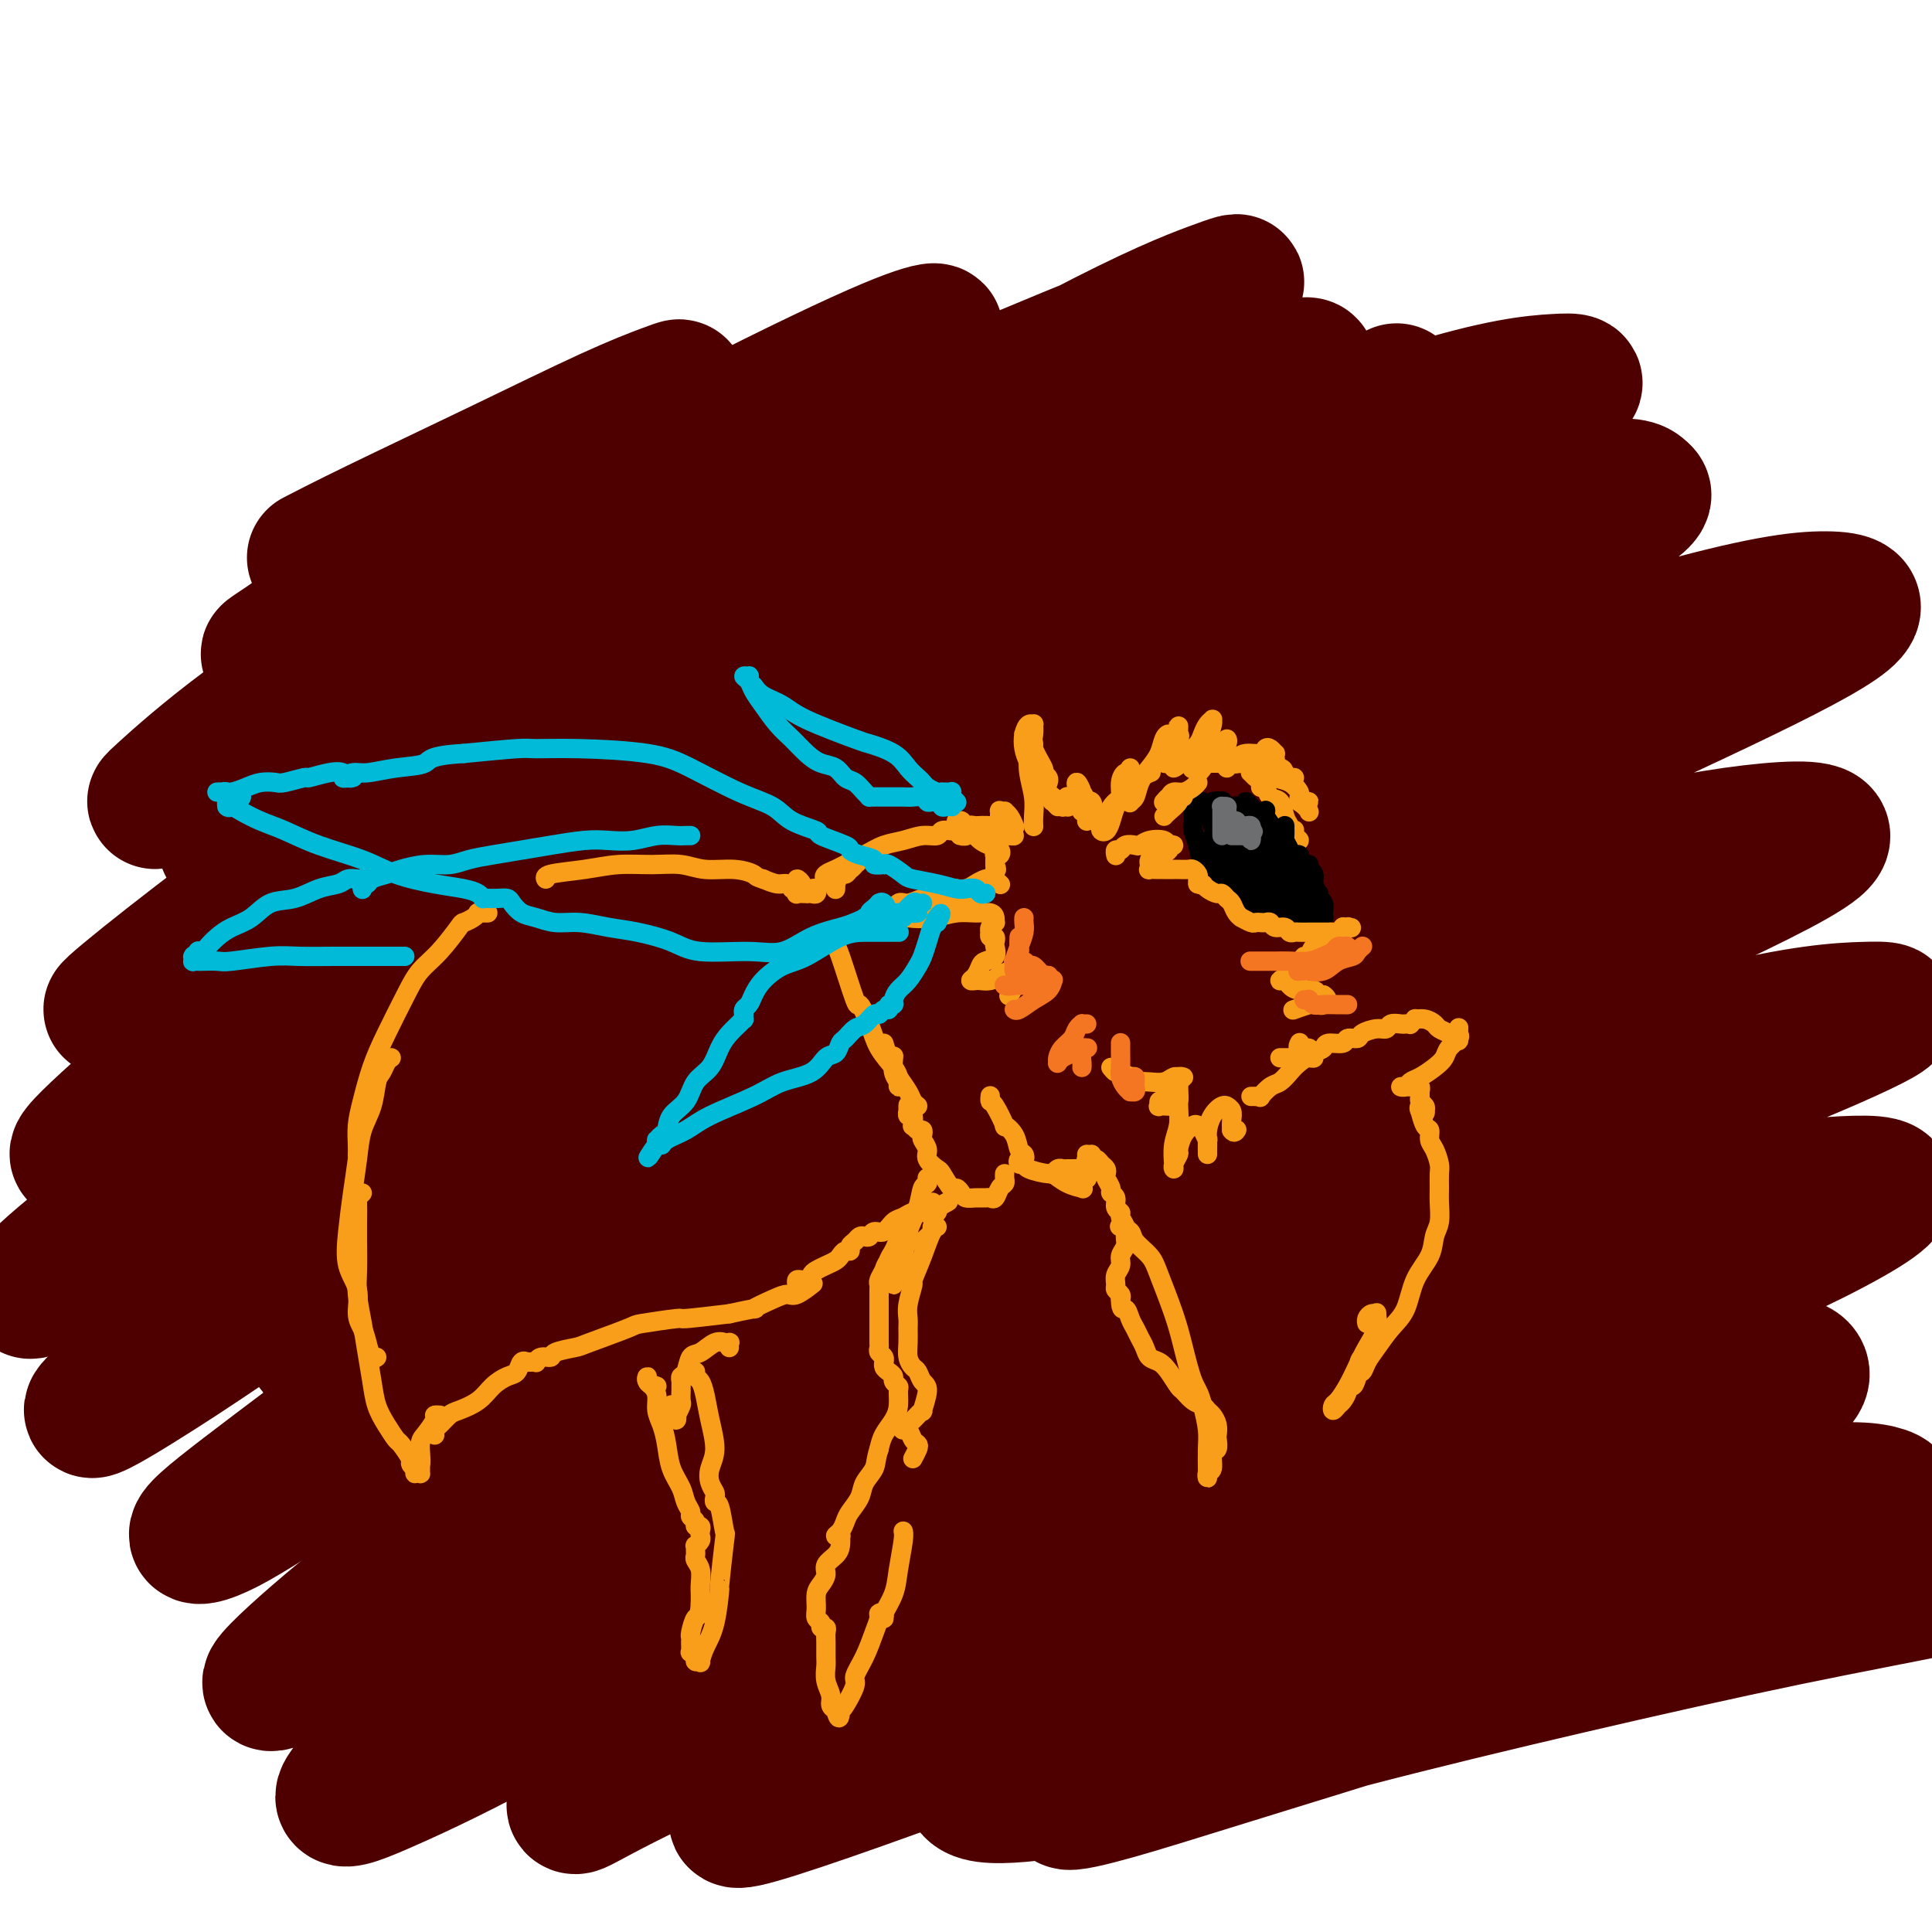
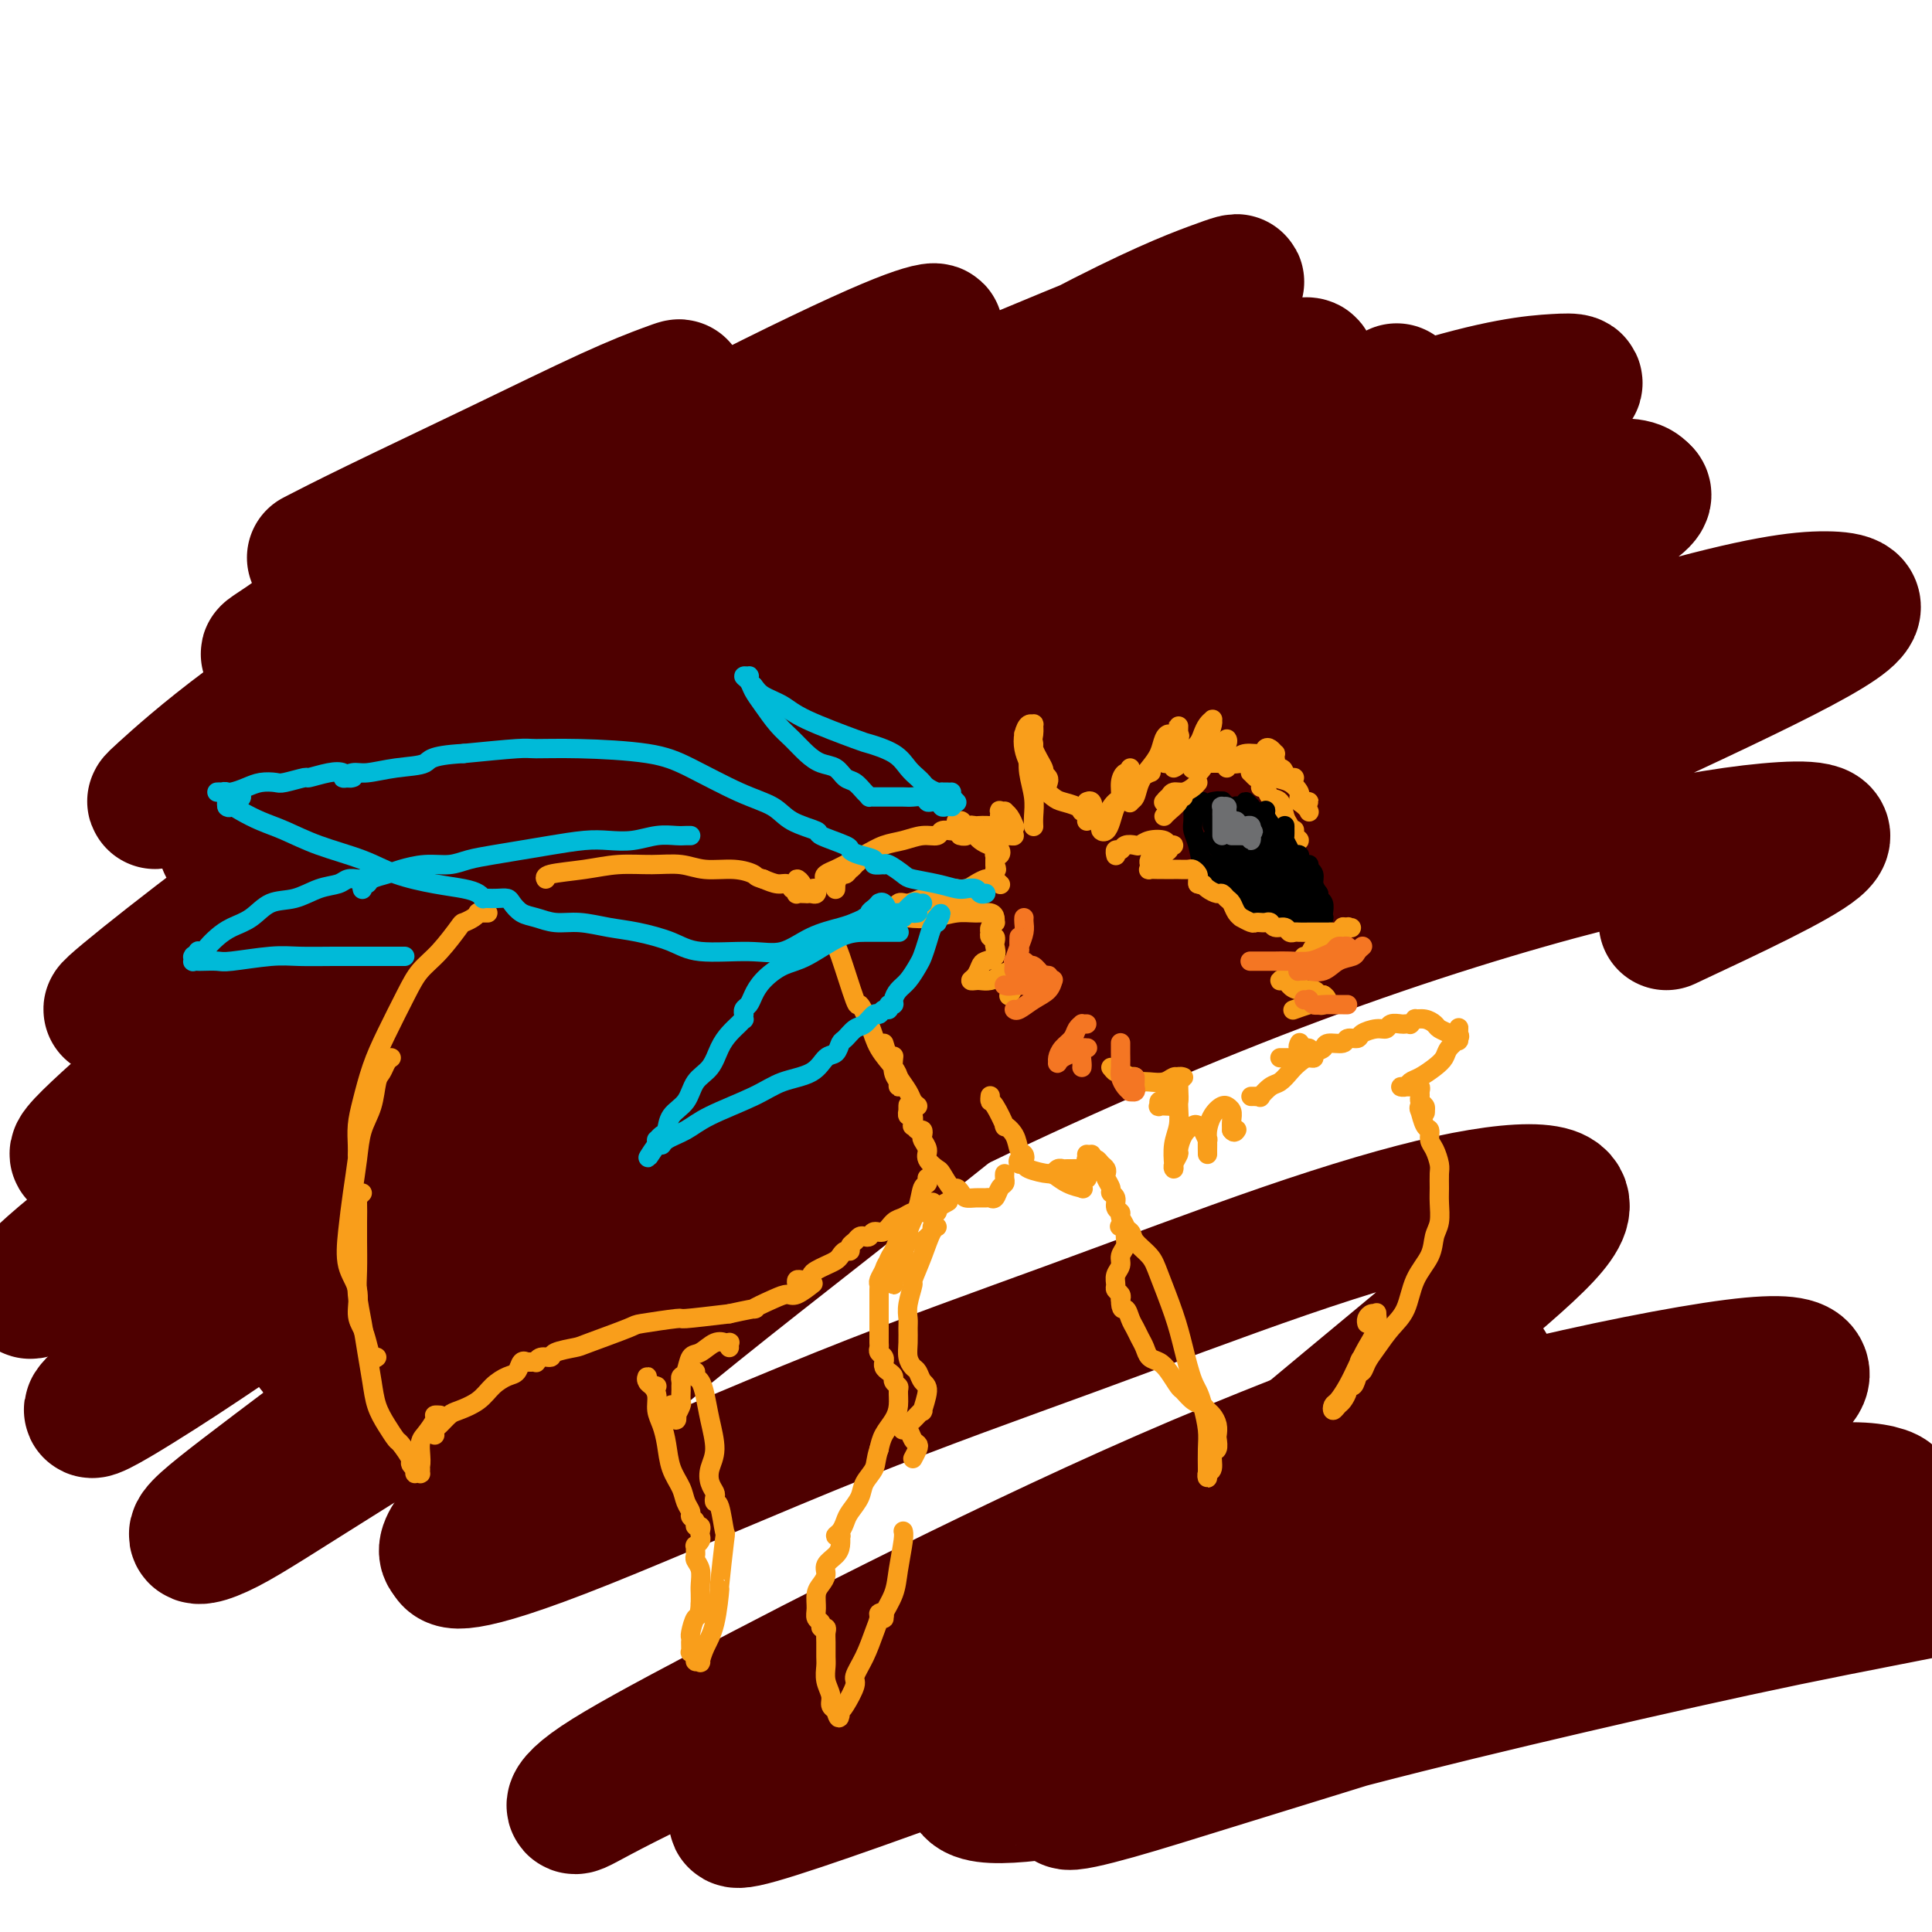
<svg xmlns="http://www.w3.org/2000/svg" viewBox="0 0 400 400" version="1.1">
  <g fill="none" stroke="#4E0000" stroke-width="28" stroke-linecap="round" stroke-linejoin="round">
    <path d="M142,105c-0.171,-0.118 -0.341,-0.236 -1,0c-0.659,0.236 -1.805,0.825 -4,2c-2.195,1.175 -5.439,2.935 -9,5c-3.561,2.065 -7.439,4.436 -12,8c-4.561,3.564 -9.805,8.320 -16,13c-6.195,4.680 -13.341,9.285 -20,14c-6.659,4.715 -12.832,9.542 -18,14c-5.168,4.458 -9.333,8.547 -12,11c-2.667,2.453 -3.837,3.268 -3,3c0.837,-0.268 3.679,-1.620 8,-4c4.321,-2.380 10.120,-5.788 17,-10c6.880,-4.212 14.843,-9.229 24,-15c9.157,-5.771 19.510,-12.295 29,-18c9.490,-5.705 18.119,-10.590 29,-16c10.881,-5.410 24.015,-11.344 33,-15c8.985,-3.656 13.820,-5.036 17,-6c3.180,-0.964 4.705,-1.514 4,-1c-0.705,0.514 -3.639,2.092 -9,5c-5.361,2.908 -13.149,7.146 -22,12c-8.851,4.854 -18.765,10.325 -33,19c-14.235,8.675 -32.791,20.554 -47,30c-14.209,9.446 -24.070,16.460 -33,23c-8.930,6.540 -16.928,12.607 -22,17c-5.072,4.393 -7.217,7.113 -7,8c0.217,0.887 2.797,-0.060 7,-2c4.203,-1.940 10.028,-4.874 21,-12c10.972,-7.126 27.092,-18.445 42,-29c14.908,-10.555 28.604,-20.345 44,-30c15.396,-9.655 32.491,-19.176 48,-27c15.509,-7.824 29.431,-13.950 40,-18c10.569,-4.050 17.784,-6.025 25,-8" />
    <path d="M262,78c12.116,-4.352 9.906,-2.232 5,1c-4.906,3.232 -12.508,7.575 -23,13c-10.492,5.425 -23.872,11.930 -39,20c-15.128,8.070 -32.002,17.705 -49,28c-16.998,10.295 -34.118,21.251 -51,32c-16.882,10.749 -33.526,21.291 -47,31c-13.474,9.709 -23.780,18.586 -31,25c-7.220,6.414 -11.356,10.364 -11,11c0.356,0.636 5.203,-2.044 13,-7c7.797,-4.956 18.542,-12.189 32,-21c13.458,-8.811 29.628,-19.202 48,-31c18.372,-11.798 38.944,-25.004 59,-37c20.056,-11.996 39.594,-22.782 62,-33c22.406,-10.218 47.679,-19.868 64,-25c16.321,-5.132 23.689,-5.747 28,-6c4.311,-0.253 5.565,-0.144 2,2c-3.565,2.144 -11.949,6.323 -24,12c-12.051,5.677 -27.769,12.854 -44,21c-16.231,8.146 -32.976,17.263 -57,30c-24.024,12.737 -55.328,29.095 -79,43c-23.672,13.905 -39.711,25.358 -55,36c-15.289,10.642 -29.829,20.471 -40,28c-10.171,7.529 -15.973,12.756 -18,15c-2.027,2.244 -0.278,1.505 4,-1c4.278,-2.505 11.084,-6.775 26,-17c14.916,-10.225 37.943,-26.405 60,-41c22.057,-14.595 43.145,-27.604 66,-40c22.855,-12.396 47.477,-24.178 70,-34c22.523,-9.822 42.949,-17.683 60,-23c17.051,-5.317 30.729,-8.091 38,-9c7.271,-0.909 8.136,0.045 9,1" />
    <path d="M340,102c2.866,1.552 -13.467,9.432 -29,17c-15.533,7.568 -30.264,14.824 -49,24c-18.736,9.176 -41.478,20.270 -64,32c-22.522,11.730 -44.824,24.094 -66,37c-21.176,12.906 -41.226,26.353 -58,38c-16.774,11.647 -30.271,21.493 -40,29c-9.729,7.507 -15.689,12.674 -15,13c0.689,0.326 8.027,-4.191 14,-8c5.973,-3.809 10.580,-6.910 24,-16c13.420,-9.090 35.652,-24.168 65,-41c29.348,-16.832 65.813,-35.419 89,-47c23.187,-11.581 33.095,-16.158 55,-24c21.905,-7.842 55.807,-18.951 77,-25c21.193,-6.049 29.677,-7.039 35,-7c5.323,0.039 7.486,1.106 4,4c-3.486,2.894 -12.619,7.615 -26,14c-13.381,6.385 -31.009,14.432 -50,23c-18.991,8.568 -39.346,17.656 -66,31c-26.654,13.344 -59.609,30.946 -85,45c-25.391,14.054 -43.220,24.562 -59,35c-15.780,10.438 -29.511,20.806 -39,28c-9.489,7.194 -14.736,11.214 -16,13c-1.264,1.786 1.457,1.337 6,-1c4.543,-2.337 10.909,-6.563 26,-16c15.091,-9.437 38.906,-24.085 61,-37c22.094,-12.915 42.466,-24.099 65,-35c22.534,-10.901 47.232,-21.521 70,-30c22.768,-8.479 43.608,-14.819 60,-19c16.392,-4.181 28.336,-6.203 37,-7c8.664,-0.797 14.047,-0.371 10,3c-4.047,3.371 -17.523,9.685 -31,16" />
-     <path d="M345,191c-13.209,6.033 -30.732,13.115 -51,22c-20.268,8.885 -43.282,19.573 -65,30c-21.718,10.427 -42.139,20.593 -66,34c-23.861,13.407 -51.163,30.056 -67,40c-15.837,9.944 -20.210,13.185 -26,18c-5.790,4.815 -12.998,11.206 -14,13c-1.002,1.794 4.202,-1.007 12,-5c7.798,-3.993 18.191,-9.178 32,-17c13.809,-7.822 31.035,-18.282 51,-29c19.965,-10.718 42.668,-21.695 65,-32c22.332,-10.305 44.292,-19.938 69,-29c24.708,-9.062 52.163,-17.552 70,-22c17.837,-4.448 26.055,-4.854 31,-5c4.945,-0.146 6.616,-0.031 3,2c-3.616,2.031 -12.517,5.979 -25,11c-12.483,5.021 -28.546,11.114 -48,19c-19.454,7.886 -42.299,17.566 -64,27c-21.701,9.434 -42.259,18.622 -66,31c-23.741,12.378 -50.663,27.947 -69,39c-18.337,11.053 -28.087,17.591 -35,23c-6.913,5.409 -10.989,9.690 -11,11c-0.011,1.310 4.043,-0.351 10,-3c5.957,-2.649 13.818,-6.284 30,-15c16.182,-8.716 40.685,-22.512 63,-34c22.315,-11.488 42.443,-20.669 64,-30c21.557,-9.331 44.545,-18.812 65,-26c20.455,-7.188 38.379,-12.084 52,-15c13.621,-2.916 22.940,-3.854 29,-4c6.060,-0.146 8.862,0.499 4,4c-4.862,3.501 -17.389,9.857 -32,16c-14.611,6.143 -31.305,12.071 -48,18" />
    <path d="M308,283c-23.164,9.421 -41.075,15.973 -60,24c-18.925,8.027 -38.864,17.529 -56,26c-17.136,8.471 -31.469,15.913 -43,22c-11.531,6.087 -20.261,10.821 -25,14c-4.739,3.179 -5.487,4.804 -5,5c0.487,0.196 2.208,-1.038 10,-5c7.792,-3.962 21.655,-10.653 36,-18c14.345,-7.347 29.171,-15.349 46,-23c16.829,-7.651 35.661,-14.952 53,-21c17.339,-6.048 33.186,-10.844 50,-15c16.814,-4.156 34.595,-7.674 45,-9c10.405,-1.326 13.434,-0.462 14,1c0.566,1.462 -1.331,3.521 -7,6c-5.669,2.479 -15.109,5.379 -28,10c-12.891,4.621 -29.232,10.965 -45,17c-15.768,6.035 -30.963,11.762 -49,19c-18.037,7.238 -38.915,15.988 -53,22c-14.085,6.012 -21.378,9.285 -27,12c-5.622,2.715 -9.572,4.872 -11,6c-1.428,1.128 -0.334,1.228 4,0c4.334,-1.228 11.909,-3.783 21,-7c9.091,-3.217 19.700,-7.095 38,-14c18.300,-6.905 44.293,-16.837 61,-23c16.707,-6.163 24.129,-8.556 39,-12c14.871,-3.444 37.190,-7.939 51,-10c13.810,-2.061 19.111,-1.688 22,-1c2.889,0.688 3.365,1.690 1,3c-2.365,1.310 -7.572,2.929 -19,7c-11.428,4.071 -29.077,10.596 -45,16c-15.923,5.404 -30.121,9.687 -43,14c-12.879,4.313 -24.440,8.657 -36,13" />
    <path d="M247,362c-26.761,9.351 -22.163,7.728 -22,8c0.163,0.272 -4.110,2.439 -4,3c0.110,0.561 4.602,-0.484 10,-2c5.398,-1.516 11.701,-3.502 23,-7c11.299,-3.498 27.593,-8.509 42,-13c14.407,-4.491 26.926,-8.461 40,-12c13.074,-3.539 26.704,-6.647 39,-9c12.296,-2.353 23.259,-3.950 32,-5c8.741,-1.050 15.258,-1.552 19,-2c3.742,-0.448 4.707,-0.841 1,0c-3.707,0.841 -12.085,2.916 -22,5c-9.915,2.084 -21.366,4.176 -35,7c-13.634,2.824 -29.452,6.379 -45,10c-15.548,3.621 -30.827,7.307 -45,11c-14.173,3.693 -27.239,7.392 -38,10c-10.761,2.608 -19.216,4.124 -26,5c-6.784,0.876 -11.897,1.112 -14,0c-2.103,-1.112 -1.196,-3.571 2,-8c3.196,-4.429 8.682,-10.826 13,-16c4.318,-5.174 7.467,-9.125 16,-17c8.533,-7.875 22.450,-19.675 36,-31c13.550,-11.325 26.733,-22.176 36,-30c9.267,-7.824 14.618,-12.620 17,-16c2.382,-3.380 1.796,-5.342 -2,-6c-3.796,-0.658 -10.802,-0.011 -20,2c-9.198,2.011 -20.587,5.388 -34,10c-13.413,4.612 -28.851,10.460 -44,16c-15.149,5.540 -30.009,10.774 -48,18c-17.991,7.226 -39.113,16.446 -53,22c-13.887,5.554 -20.539,7.444 -24,8c-3.461,0.556 -3.730,-0.222 -4,-1" />
    <path d="M93,322c-2.652,-1.488 4.719,-8.707 12,-16c7.281,-7.293 14.470,-14.659 28,-26c13.530,-11.341 33.399,-26.658 49,-39c15.601,-12.342 26.935,-21.710 37,-29c10.065,-7.290 18.862,-12.502 23,-16c4.138,-3.498 3.617,-5.282 0,-5c-3.617,0.282 -10.331,2.629 -19,6c-8.669,3.371 -19.292,7.765 -35,15c-15.708,7.235 -36.502,17.312 -53,26c-16.498,8.688 -28.699,15.987 -39,22c-10.301,6.013 -18.703,10.740 -24,14c-5.297,3.260 -7.490,5.054 -7,5c0.490,-0.054 3.665,-1.957 9,-6c5.335,-4.043 12.832,-10.226 21,-17c8.168,-6.774 17.007,-14.138 30,-24c12.993,-9.862 30.141,-22.222 43,-31c12.859,-8.778 21.430,-13.973 28,-18c6.570,-4.027 11.140,-6.886 12,-8c0.860,-1.114 -1.988,-0.482 -6,1c-4.012,1.482 -9.186,3.813 -22,10c-12.814,6.187 -33.268,16.230 -46,23c-12.732,6.770 -17.741,10.269 -29,17c-11.259,6.731 -28.767,16.695 -39,23c-10.233,6.305 -13.193,8.952 -15,10c-1.807,1.048 -2.463,0.496 0,-2c2.463,-2.496 8.045,-6.937 15,-13c6.955,-6.063 15.284,-13.749 30,-26c14.716,-12.251 35.821,-29.067 54,-43c18.179,-13.933 33.433,-24.982 49,-36c15.567,-11.018 31.448,-22.005 44,-30c12.552,-7.995 21.776,-12.997 31,-18" />
    <path d="M274,91c21.831,-14.677 14.407,-9.369 12,-8c-2.407,1.369 0.202,-1.200 -5,0c-5.202,1.200 -18.217,6.168 -31,11c-12.783,4.832 -25.335,9.529 -40,16c-14.665,6.471 -31.445,14.715 -48,23c-16.555,8.285 -32.886,16.610 -49,25c-16.114,8.390 -32.010,16.843 -45,24c-12.990,7.157 -23.075,13.017 -31,18c-7.925,4.983 -13.690,9.090 -14,9c-0.310,-0.090 4.836,-4.376 12,-10c7.164,-5.624 16.347,-12.585 29,-22c12.653,-9.415 28.774,-21.284 45,-33c16.226,-11.716 32.555,-23.277 53,-36c20.445,-12.723 45.007,-26.607 61,-35c15.993,-8.393 23.418,-11.296 28,-13c4.582,-1.704 6.323,-2.209 4,-1c-2.323,1.209 -8.709,4.131 -18,8c-9.291,3.869 -21.487,8.686 -36,15c-14.513,6.314 -31.342,14.125 -48,22c-16.658,7.875 -33.145,15.815 -51,25c-17.855,9.185 -37.077,19.615 -49,26c-11.923,6.385 -16.547,8.725 -19,10c-2.453,1.275 -2.734,1.484 0,-1c2.734,-2.484 8.483,-7.661 17,-14c8.517,-6.339 19.802,-13.840 32,-22c12.198,-8.160 25.308,-16.980 41,-26c15.692,-9.020 33.964,-18.240 46,-24c12.036,-5.760 17.834,-8.059 21,-9c3.166,-0.941 3.698,-0.522 1,1c-2.698,1.522 -8.628,4.149 -17,8c-8.372,3.851 -19.186,8.925 -30,14" />
    <path d="M145,92c-13.860,7.021 -25.511,13.073 -37,19c-11.489,5.927 -22.816,11.730 -32,16c-9.184,4.270 -16.225,7.006 -19,8c-2.775,0.994 -1.284,0.244 2,-2c3.284,-2.244 8.361,-5.984 15,-11c6.639,-5.016 14.841,-11.309 23,-17c8.159,-5.691 16.276,-10.780 24,-15c7.724,-4.220 15.053,-7.572 18,-9c2.947,-1.428 1.510,-0.932 -1,0c-2.510,0.932 -6.092,2.299 -12,5c-5.908,2.701 -14.140,6.734 -23,11c-8.860,4.266 -18.347,8.764 -25,12c-6.653,3.236 -10.472,5.210 -12,6c-1.528,0.790 -0.764,0.395 0,0" />
  </g>
  <g fill="none" stroke="#F99E1B" stroke-width="4" stroke-linecap="round" stroke-linejoin="round">
    <path d="M234,162c0.632,-0.312 1.264,-0.624 2,-1c0.736,-0.376 1.575,-0.818 2,-1c0.425,-0.182 0.437,-0.106 0,0c-0.437,0.106 -1.322,0.241 -2,1c-0.678,0.759 -1.149,2.140 -2,3c-0.851,0.860 -2.081,1.198 -3,2c-0.919,0.802 -1.525,2.066 -2,3c-0.475,0.934 -0.818,1.536 -1,2c-0.182,0.464 -0.202,0.788 0,1c0.202,0.212 0.628,0.310 1,0c0.372,-0.310 0.691,-1.030 1,-2c0.309,-0.970 0.608,-2.192 1,-3c0.392,-0.808 0.875,-1.202 1,-2c0.125,-0.798 -0.110,-2.002 0,-3c0.110,-0.998 0.565,-1.792 1,-2c0.435,-0.208 0.848,0.170 1,0c0.152,-0.170 0.041,-0.889 0,-1c-0.041,-0.111 -0.012,0.387 0,1c0.012,0.613 0.006,1.340 0,2c-0.006,0.660 -0.014,1.254 0,2c0.014,0.746 0.048,1.645 0,2c-0.048,0.355 -0.178,0.167 0,0c0.178,-0.167 0.663,-0.314 1,-1c0.337,-0.686 0.525,-1.911 1,-3c0.475,-1.089 1.239,-2.040 2,-3c0.761,-0.960 1.521,-1.928 2,-3c0.479,-1.072 0.678,-2.249 1,-3c0.322,-0.751 0.767,-1.078 1,-1c0.233,0.078 0.255,0.559 0,1c-0.255,0.441 -0.787,0.840 -1,1c-0.213,0.160 -0.106,0.080 0,0" />
    <path d="M243,159c0.437,-0.188 0.874,-0.376 1,-1c0.126,-0.624 -0.059,-1.683 0,-2c0.059,-0.317 0.362,0.107 1,0c0.638,-0.107 1.611,-0.745 2,-1c0.389,-0.255 0.195,-0.128 0,0" />
    <path d="M248,157c-0.000,0.456 -0.001,0.911 0,1c0.001,0.089 0.003,-0.189 0,0c-0.003,0.189 -0.013,0.846 0,1c0.013,0.154 0.047,-0.193 0,0c-0.047,0.193 -0.177,0.927 0,1c0.177,0.073 0.660,-0.516 1,-1c0.340,-0.484 0.536,-0.863 1,-1c0.464,-0.137 1.196,-0.033 2,0c0.804,0.033 1.679,-0.005 2,0c0.321,0.005 0.086,0.053 0,0c-0.086,-0.053 -0.023,-0.207 0,0c0.023,0.207 0.007,0.773 0,1c-0.007,0.227 -0.003,0.113 0,0" />
    <path d="M261,163c0.364,-0.217 0.728,-0.434 1,0c0.272,0.434 0.454,1.520 1,2c0.546,0.480 1.458,0.353 2,1c0.542,0.647 0.716,2.069 1,3c0.284,0.931 0.679,1.370 1,2c0.321,0.630 0.569,1.452 1,2c0.431,0.548 1.044,0.822 1,1c-0.044,0.178 -0.744,0.258 -1,0c-0.256,-0.258 -0.069,-0.856 0,-1c0.069,-0.144 0.018,0.164 0,0c-0.018,-0.164 -0.005,-0.800 0,-1c0.005,-0.200 0.001,0.038 0,0c-0.001,-0.038 -0.000,-0.350 0,0c0.000,0.350 0.000,1.364 0,2c-0.000,0.636 -0.000,0.896 0,1c0.000,0.104 0.000,0.052 0,0" />
  </g>
  <g fill="none" stroke="#000000" stroke-width="4" stroke-linecap="round" stroke-linejoin="round">
    <path d="M251,166c0.659,-0.149 1.318,-0.298 2,0c0.682,0.298 1.387,1.043 2,2c0.613,0.957 1.134,2.126 2,3c0.866,0.874 2.075,1.454 3,2c0.925,0.546 1.564,1.060 2,2c0.436,0.940 0.667,2.306 1,3c0.333,0.694 0.766,0.715 1,1c0.234,0.285 0.267,0.833 0,1c-0.267,0.167 -0.833,-0.046 -1,0c-0.167,0.046 0.067,0.350 0,0c-0.067,-0.350 -0.435,-1.356 -1,-2c-0.565,-0.644 -1.329,-0.928 -2,-2c-0.671,-1.072 -1.251,-2.932 -2,-4c-0.749,-1.068 -1.666,-1.344 -2,-2c-0.334,-0.656 -0.083,-1.691 0,-2c0.083,-0.309 -0.000,0.108 0,0c0.000,-0.108 0.084,-0.742 0,-1c-0.084,-0.258 -0.336,-0.140 0,0c0.336,0.140 1.259,0.303 2,1c0.741,0.697 1.298,1.928 2,3c0.702,1.072 1.547,1.985 2,3c0.453,1.015 0.514,2.131 1,3c0.486,0.869 1.396,1.492 2,2c0.604,0.508 0.900,0.902 1,1c0.100,0.098 0.003,-0.100 0,0c-0.003,0.100 0.088,0.496 0,0c-0.088,-0.496 -0.353,-1.886 -1,-3c-0.647,-1.114 -1.674,-1.954 -2,-3c-0.326,-1.046 0.050,-2.299 0,-3c-0.050,-0.701 -0.525,-0.851 -1,-1" />
    <path d="M262,170c-0.434,-1.653 -0.018,-1.285 0,-1c0.018,0.285 -0.360,0.485 0,1c0.360,0.515 1.459,1.343 2,2c0.541,0.657 0.524,1.143 1,2c0.476,0.857 1.445,2.085 2,3c0.555,0.915 0.696,1.518 1,2c0.304,0.482 0.771,0.845 1,1c0.229,0.155 0.219,0.102 0,0c-0.219,-0.102 -0.647,-0.254 -1,-1c-0.353,-0.746 -0.630,-2.088 -1,-3c-0.370,-0.912 -0.832,-1.395 -1,-2c-0.168,-0.605 -0.042,-1.333 0,-2c0.042,-0.667 -0.000,-1.272 0,-1c0.000,0.272 0.042,1.422 0,2c-0.042,0.578 -0.169,0.586 0,1c0.169,0.414 0.634,1.236 1,2c0.366,0.764 0.634,1.470 1,2c0.366,0.530 0.831,0.884 1,1c0.169,0.116 0.042,-0.008 0,0c-0.042,0.008 0.003,0.146 0,0c-0.003,-0.146 -0.052,-0.575 0,-1c0.052,-0.425 0.206,-0.845 0,-1c-0.206,-0.155 -0.773,-0.044 -1,0c-0.227,0.044 -0.113,0.022 0,0" />
    <path d="M268,177c0.548,0.877 0.917,0.569 1,1c0.083,0.431 -0.121,1.601 0,2c0.121,0.399 0.568,0.029 1,1c0.432,0.971 0.848,3.284 1,4c0.152,0.716 0.041,-0.165 0,0c-0.041,0.165 -0.011,1.376 0,2c0.011,0.624 0.002,0.662 0,1c-0.002,0.338 0.001,0.975 0,1c-0.001,0.025 -0.007,-0.562 0,-1c0.007,-0.438 0.026,-0.726 0,-1c-0.026,-0.274 -0.098,-0.532 0,-1c0.098,-0.468 0.366,-1.145 0,-2c-0.366,-0.855 -1.367,-1.887 -2,-3c-0.633,-1.113 -0.899,-2.308 -1,-3c-0.101,-0.692 -0.038,-0.880 0,-1c0.038,-0.120 0.053,-0.171 0,0c-0.053,0.171 -0.172,0.564 0,1c0.172,0.436 0.634,0.916 1,2c0.366,1.084 0.634,2.774 1,4c0.366,1.226 0.830,1.989 1,3c0.170,1.011 0.047,2.270 0,3c-0.047,0.730 -0.016,0.930 0,1c0.016,0.070 0.018,0.010 0,0c-0.018,-0.010 -0.058,0.029 0,0c0.058,-0.029 0.212,-0.126 0,0c-0.212,0.126 -0.792,0.476 -1,0c-0.208,-0.476 -0.046,-1.777 0,-2c0.046,-0.223 -0.026,0.632 0,0c0.026,-0.632 0.150,-2.752 0,-4c-0.150,-1.248 -0.575,-1.624 -1,-2" />
    <path d="M269,183c-0.408,-1.526 -0.428,-1.841 -1,-3c-0.572,-1.159 -1.694,-3.161 -2,-4c-0.306,-0.839 0.205,-0.514 0,-1c-0.205,-0.486 -1.127,-1.784 -2,-3c-0.873,-1.216 -1.697,-2.351 -2,-3c-0.303,-0.649 -0.083,-0.813 0,-1c0.083,-0.187 0.031,-0.397 0,0c-0.031,0.397 -0.039,1.402 0,2c0.039,0.598 0.125,0.790 1,3c0.875,2.210 2.539,6.438 3,8c0.461,1.562 -0.282,0.456 0,1c0.282,0.544 1.589,2.737 2,4c0.411,1.263 -0.076,1.595 0,2c0.076,0.405 0.713,0.882 1,1c0.287,0.118 0.225,-0.123 0,-1c-0.225,-0.877 -0.612,-2.391 -1,-3c-0.388,-0.609 -0.776,-0.313 -1,-1c-0.224,-0.687 -0.284,-2.356 -1,-4c-0.716,-1.644 -2.087,-3.264 -3,-5c-0.913,-1.736 -1.367,-3.589 -2,-5c-0.633,-1.411 -1.445,-2.380 -2,-3c-0.555,-0.620 -0.851,-0.891 -1,-1c-0.149,-0.109 -0.149,-0.054 0,1c0.149,1.054 0.446,3.108 1,5c0.554,1.892 1.364,3.622 2,5c0.636,1.378 1.099,2.406 2,4c0.901,1.594 2.239,3.756 3,5c0.761,1.244 0.946,1.571 1,2c0.054,0.429 -0.024,0.962 0,1c0.024,0.038 0.150,-0.418 0,-1c-0.150,-0.582 -0.575,-1.291 -1,-2" />
    <path d="M266,186c-0.406,-0.789 -0.922,-1.260 -2,-3c-1.078,-1.740 -2.716,-4.747 -4,-7c-1.284,-2.253 -2.212,-3.750 -3,-5c-0.788,-1.250 -1.437,-2.251 -2,-3c-0.563,-0.749 -1.041,-1.244 -1,-1c0.041,0.244 0.599,1.229 1,2c0.401,0.771 0.644,1.328 1,2c0.356,0.672 0.824,1.460 1,2c0.176,0.540 0.058,0.833 0,1c-0.058,0.167 -0.057,0.210 0,0c0.057,-0.210 0.169,-0.672 0,-1c-0.169,-0.328 -0.620,-0.522 -1,-1c-0.380,-0.478 -0.690,-1.239 -1,-2c-0.310,-0.761 -0.622,-1.521 -1,-2c-0.378,-0.479 -0.823,-0.675 -1,-1c-0.177,-0.325 -0.086,-0.778 0,-1c0.086,-0.222 0.167,-0.215 0,0c-0.167,0.215 -0.581,0.636 -1,1c-0.419,0.364 -0.844,0.670 -1,1c-0.156,0.330 -0.045,0.685 0,1c0.045,0.315 0.022,0.590 0,1c-0.022,0.410 -0.044,0.957 0,1c0.044,0.043 0.156,-0.416 0,-1c-0.156,-0.584 -0.578,-1.292 -1,-2" />
    <path d="M250,168c-0.400,0.199 0.099,0.197 0,0c-0.099,-0.197 -0.797,-0.589 -1,-1c-0.203,-0.411 0.089,-0.841 0,-1c-0.089,-0.159 -0.560,-0.047 -1,0c-0.440,0.047 -0.851,0.028 -1,0c-0.149,-0.028 -0.037,-0.066 0,0c0.037,0.066 -0.002,0.237 0,1c0.002,0.763 0.045,2.120 0,3c-0.045,0.880 -0.178,1.285 0,2c0.178,0.715 0.668,1.739 1,3c0.332,1.261 0.508,2.758 1,4c0.492,1.242 1.301,2.230 2,3c0.699,0.770 1.287,1.321 2,2c0.713,0.679 1.552,1.485 2,2c0.448,0.515 0.505,0.738 1,1c0.495,0.262 1.427,0.561 2,1c0.573,0.439 0.785,1.017 1,1c0.215,-0.017 0.433,-0.628 0,-1c-0.433,-0.372 -1.516,-0.505 -2,-1c-0.484,-0.495 -0.368,-1.352 -1,-2c-0.632,-0.648 -2.012,-1.089 -3,-2c-0.988,-0.911 -1.585,-2.294 -2,-3c-0.415,-0.706 -0.649,-0.734 -1,-1c-0.351,-0.266 -0.821,-0.769 -1,-1c-0.179,-0.231 -0.067,-0.189 0,0c0.067,0.189 0.090,0.525 1,1c0.910,0.475 2.706,1.089 4,2c1.294,0.911 2.084,2.117 3,3c0.916,0.883 1.958,1.441 3,2" />
    <path d="M260,186c1.990,1.585 1.466,1.549 2,2c0.534,0.451 2.124,1.389 3,2c0.876,0.611 1.036,0.894 1,1c-0.036,0.106 -0.267,0.035 0,0c0.267,-0.035 1.031,-0.035 1,0c-0.031,0.035 -0.859,0.106 -1,0c-0.141,-0.106 0.404,-0.389 -1,-2c-1.404,-1.611 -4.758,-4.551 -6,-6c-1.242,-1.449 -0.370,-1.407 -1,-2c-0.630,-0.593 -2.760,-1.823 -4,-3c-1.240,-1.177 -1.591,-2.303 -2,-3c-0.409,-0.697 -0.876,-0.967 -1,-1c-0.124,-0.033 0.096,0.169 0,0c-0.096,-0.169 -0.508,-0.709 0,0c0.508,0.709 1.936,2.666 3,4c1.064,1.334 1.763,2.046 3,3c1.237,0.954 3.010,2.150 4,3c0.990,0.850 1.195,1.353 2,2c0.805,0.647 2.211,1.436 3,2c0.789,0.564 0.963,0.902 1,1c0.037,0.098 -0.061,-0.045 0,0c0.061,0.045 0.283,0.276 0,0c-0.283,-0.276 -1.070,-1.060 -2,-2c-0.930,-0.940 -2.001,-2.038 -3,-3c-0.999,-0.962 -1.926,-1.790 -3,-3c-1.074,-1.210 -2.297,-2.802 -3,-4c-0.703,-1.198 -0.887,-2.000 -1,-2c-0.113,0.000 -0.154,0.804 0,1c0.154,0.196 0.503,-0.217 1,0c0.497,0.217 1.142,1.062 2,2c0.858,0.938 1.929,1.969 3,3" />
    <path d="M261,181c1.527,1.522 2.843,3.327 4,5c1.157,1.673 2.153,3.216 3,4c0.847,0.784 1.546,0.810 2,1c0.454,0.190 0.665,0.543 1,1c0.335,0.457 0.794,1.016 1,1c0.206,-0.016 0.157,-0.608 0,-1c-0.157,-0.392 -0.424,-0.585 -1,-1c-0.576,-0.415 -1.461,-1.054 -2,-2c-0.539,-0.946 -0.733,-2.201 -1,-3c-0.267,-0.799 -0.608,-1.143 -1,-2c-0.392,-0.857 -0.835,-2.227 -1,-3c-0.165,-0.773 -0.053,-0.948 0,-1c0.053,-0.052 0.045,0.020 0,0c-0.045,-0.020 -0.129,-0.133 0,0c0.129,0.133 0.469,0.513 1,1c0.531,0.487 1.253,1.083 2,2c0.747,0.917 1.521,2.156 2,3c0.479,0.844 0.665,1.292 1,2c0.335,0.708 0.819,1.677 1,2c0.181,0.323 0.059,-0.000 0,0c-0.059,0.000 -0.054,0.324 0,0c0.054,-0.324 0.158,-1.297 0,-2c-0.158,-0.703 -0.578,-1.137 -1,-2c-0.422,-0.863 -0.846,-2.155 -1,-3c-0.154,-0.845 -0.037,-1.244 0,-2c0.037,-0.756 -0.005,-1.871 0,-2c0.005,-0.129 0.057,0.728 0,1c-0.057,0.272 -0.221,-0.040 0,0c0.221,0.040 0.829,0.434 1,1c0.171,0.566 -0.094,1.305 0,2c0.094,0.695 0.547,1.348 1,2" />
    <path d="M273,185c0.249,1.122 -0.130,0.928 0,1c0.130,0.072 0.768,0.412 1,1c0.232,0.588 0.058,1.426 0,2c-0.058,0.574 -0.001,0.886 0,1c0.001,0.114 -0.053,0.032 0,0c0.053,-0.032 0.211,-0.012 0,0c-0.211,0.012 -0.793,0.016 -1,0c-0.207,-0.016 -0.038,-0.053 0,0c0.038,0.053 -0.056,0.197 0,0c0.056,-0.197 0.262,-0.733 0,-1c-0.262,-0.267 -0.994,-0.264 -1,0c-0.006,0.264 0.712,0.790 1,1c0.288,0.210 0.144,0.105 0,0" />
  </g>
  <g fill="none" stroke="#F99E1B" stroke-width="4" stroke-linecap="round" stroke-linejoin="round">
-     <path d="M219,167c-0.390,-0.420 -0.780,-0.841 -1,-1c-0.220,-0.159 -0.270,-0.057 0,0c0.270,0.057 0.861,0.068 1,0c0.139,-0.068 -0.173,-0.214 0,0c0.173,0.214 0.831,0.787 1,1c0.169,0.213 -0.151,0.067 0,0c0.151,-0.067 0.773,-0.056 1,0c0.227,0.056 0.060,0.158 0,0c-0.060,-0.158 -0.013,-0.575 0,-1c0.013,-0.425 -0.008,-0.856 0,-1c0.008,-0.144 0.043,0.000 0,0c-0.043,-0.000 -0.166,-0.144 0,0c0.166,0.144 0.619,0.576 1,1c0.381,0.424 0.690,0.842 1,1c0.310,0.158 0.620,0.057 1,0c0.380,-0.057 0.830,-0.071 1,0c0.170,0.071 0.061,0.228 0,0c-0.061,-0.228 -0.072,-0.840 0,-1c0.072,-0.160 0.229,0.132 0,0c-0.229,-0.132 -0.843,-0.689 -1,-1c-0.157,-0.311 0.144,-0.377 0,-1c-0.144,-0.623 -0.733,-1.804 -1,-2c-0.267,-0.196 -0.212,0.591 0,1c0.212,0.409 0.583,0.440 1,1c0.417,0.560 0.882,1.651 1,2c0.118,0.349 -0.109,-0.043 0,0c0.109,0.043 0.555,0.522 1,1" />
    <path d="M226,167c0.369,0.238 0.292,-0.667 0,-1c-0.292,-0.333 -0.798,-0.095 -1,0c-0.202,0.095 -0.101,0.048 0,0" />
    <path d="M225,170c0.116,-0.303 0.231,-0.606 0,-1c-0.231,-0.394 -0.809,-0.878 -1,-1c-0.191,-0.122 0.006,0.117 0,0c-0.006,-0.117 -0.215,-0.590 -1,-1c-0.785,-0.410 -2.147,-0.756 -3,-1c-0.853,-0.244 -1.196,-0.386 -2,-1c-0.804,-0.614 -2.069,-1.699 -3,-3c-0.931,-1.301 -1.528,-2.817 -2,-4c-0.472,-1.183 -0.820,-2.031 -1,-3c-0.180,-0.969 -0.191,-2.058 0,-3c0.191,-0.942 0.585,-1.737 1,-2c0.415,-0.263 0.851,0.007 1,0c0.149,-0.007 0.011,-0.290 0,0c-0.011,0.290 0.106,1.152 0,2c-0.106,0.848 -0.435,1.681 0,3c0.435,1.319 1.633,3.125 2,4c0.367,0.875 -0.097,0.819 0,1c0.097,0.181 0.756,0.598 1,1c0.244,0.402 0.072,0.788 0,1c-0.072,0.212 -0.043,0.251 0,0c0.043,-0.251 0.100,-0.793 0,-1c-0.100,-0.207 -0.356,-0.080 -1,-1c-0.644,-0.920 -1.675,-2.888 -2,-4c-0.325,-1.112 0.056,-1.368 0,-2c-0.056,-0.632 -0.548,-1.639 -1,-2c-0.452,-0.361 -0.863,-0.076 -1,0c-0.137,0.076 0.002,-0.056 0,0c-0.002,0.056 -0.143,0.302 0,1c0.143,0.698 0.572,1.849 1,3" />
    <path d="M213,156c-0.061,1.278 -0.212,2.472 0,4c0.212,1.528 0.789,3.390 1,5c0.211,1.610 0.057,2.968 0,4c-0.057,1.032 -0.015,1.739 0,2c0.015,0.261 0.004,0.074 0,0c-0.004,-0.074 -0.002,-0.037 0,0" />
    <path d="M210,171c0.081,0.196 0.161,0.393 0,0c-0.161,-0.393 -0.565,-1.375 -1,-2c-0.435,-0.625 -0.902,-0.893 -1,-1c-0.098,-0.107 0.173,-0.054 0,0c-0.173,0.054 -0.790,0.108 -1,0c-0.210,-0.108 -0.013,-0.379 0,0c0.013,0.379 -0.157,1.408 0,2c0.157,0.592 0.643,0.748 1,1c0.357,0.252 0.586,0.601 1,1c0.414,0.399 1.014,0.849 1,1c-0.014,0.151 -0.642,0.002 -1,0c-0.358,-0.002 -0.445,0.143 -1,0c-0.555,-0.143 -1.578,-0.575 -2,-1c-0.422,-0.425 -0.243,-0.843 -1,-1c-0.757,-0.157 -2.448,-0.053 -3,0c-0.552,0.053 0.036,0.055 0,0c-0.036,-0.055 -0.697,-0.168 -1,0c-0.303,0.168 -0.249,0.618 0,1c0.249,0.382 0.693,0.695 1,1c0.307,0.305 0.478,0.603 1,1c0.522,0.397 1.395,0.895 2,1c0.605,0.105 0.943,-0.182 1,0c0.057,0.182 -0.167,0.833 0,1c0.167,0.167 0.724,-0.148 1,0c0.276,0.148 0.270,0.761 0,1c-0.270,0.239 -0.804,0.105 -1,0c-0.196,-0.105 -0.053,-0.182 0,0c0.053,0.182 0.015,0.623 0,1c-0.015,0.377 -0.008,0.688 0,1" />
    <path d="M206,179c0.622,1.467 0.178,1.133 0,1c-0.178,-0.133 -0.089,-0.067 0,0" />
    <path d="M207,183c0.120,0.113 0.240,0.226 0,0c-0.240,-0.226 -0.841,-0.790 -1,-1c-0.159,-0.210 0.124,-0.067 0,0c-0.124,0.067 -0.654,0.056 -1,0c-0.346,-0.056 -0.508,-0.159 -1,0c-0.492,0.159 -1.313,0.579 -2,1c-0.687,0.421 -1.239,0.844 -2,1c-0.761,0.156 -1.732,0.045 -2,0c-0.268,-0.045 0.166,-0.022 0,0c-0.166,0.022 -0.931,0.044 -1,0c-0.069,-0.044 0.558,-0.155 1,0c0.442,0.155 0.697,0.578 1,1c0.303,0.422 0.652,0.845 1,1c0.348,0.155 0.693,0.041 1,0c0.307,-0.041 0.574,-0.011 1,0c0.426,0.011 1.009,0.003 1,0c-0.009,-0.003 -0.611,-0.000 -1,0c-0.389,0.000 -0.564,-0.001 -1,0c-0.436,0.001 -1.132,0.005 -2,0c-0.868,-0.005 -1.910,-0.017 -3,0c-1.090,0.017 -2.230,0.065 -3,0c-0.770,-0.065 -1.171,-0.242 -2,0c-0.829,0.242 -2.087,0.905 -3,1c-0.913,0.095 -1.482,-0.377 -2,0c-0.518,0.377 -0.986,1.601 -1,2c-0.014,0.399 0.424,-0.029 1,0c0.576,0.029 1.288,0.514 2,1" />
    <path d="M188,190c1.346,0.216 3.212,0.257 5,0c1.788,-0.257 3.498,-0.811 5,-1c1.502,-0.189 2.796,-0.013 4,0c1.204,0.013 2.319,-0.137 3,0c0.681,0.137 0.929,0.563 1,1c0.071,0.437 -0.033,0.887 0,1c0.033,0.113 0.204,-0.109 0,0c-0.204,0.109 -0.783,0.550 -1,1c-0.217,0.450 -0.072,0.908 0,1c0.072,0.092 0.071,-0.184 0,0c-0.071,0.184 -0.213,0.826 0,1c0.213,0.174 0.783,-0.122 1,0c0.217,0.122 0.083,0.662 0,1c-0.083,0.338 -0.116,0.475 0,1c0.116,0.525 0.380,1.437 0,2c-0.380,0.563 -1.405,0.778 -2,1c-0.595,0.222 -0.760,0.452 -1,1c-0.240,0.548 -0.556,1.416 -1,2c-0.444,0.584 -1.017,0.886 -1,1c0.017,0.114 0.624,0.041 1,0c0.376,-0.041 0.521,-0.050 1,0c0.479,0.050 1.291,0.159 2,0c0.709,-0.159 1.315,-0.587 2,-1c0.685,-0.413 1.448,-0.811 2,-1c0.552,-0.189 0.894,-0.169 1,0c0.106,0.169 -0.023,0.489 0,1c0.023,0.511 0.199,1.215 0,2c-0.199,0.785 -0.771,1.653 -1,2c-0.229,0.347 -0.114,0.174 0,0" />
    <path d="M231,177c0.026,0.121 0.052,0.242 0,0c-0.052,-0.242 -0.183,-0.849 0,-1c0.183,-0.151 0.681,0.152 1,0c0.319,-0.152 0.460,-0.760 1,-1c0.540,-0.240 1.478,-0.113 2,0c0.522,0.113 0.628,0.213 1,0c0.372,-0.213 1.009,-0.737 2,-1c0.991,-0.263 2.334,-0.264 3,0c0.666,0.264 0.655,0.793 1,1c0.345,0.207 1.046,0.093 1,0c-0.046,-0.093 -0.839,-0.166 -1,0c-0.161,0.166 0.311,0.569 0,1c-0.311,0.431 -1.403,0.890 -2,1c-0.597,0.110 -0.698,-0.128 -1,0c-0.302,0.128 -0.806,0.623 -1,1c-0.194,0.377 -0.078,0.637 0,1c0.078,0.363 0.119,0.829 0,1c-0.119,0.171 -0.398,0.046 0,0c0.398,-0.046 1.472,-0.012 2,0c0.528,0.012 0.508,0.002 1,0c0.492,-0.002 1.495,0.002 2,0c0.505,-0.002 0.514,-0.012 1,0c0.486,0.012 1.451,0.045 2,0c0.549,-0.045 0.683,-0.167 1,0c0.317,0.167 0.816,0.622 1,1c0.184,0.378 0.053,0.679 0,1c-0.053,0.321 -0.026,0.660 0,1" />
    <path d="M248,183c1.742,0.575 1.097,0.014 1,0c-0.097,-0.014 0.355,0.520 1,1c0.645,0.480 1.482,0.906 2,1c0.518,0.094 0.717,-0.142 1,0c0.283,0.142 0.648,0.664 1,1c0.352,0.336 0.690,0.486 1,1c0.310,0.514 0.594,1.392 1,2c0.406,0.608 0.936,0.948 1,1c0.064,0.052 -0.337,-0.182 0,0c0.337,0.182 1.414,0.781 2,1c0.586,0.219 0.682,0.058 1,0c0.318,-0.058 0.858,-0.011 1,0c0.142,0.011 -0.113,-0.012 0,0c0.113,0.012 0.593,0.060 1,0c0.407,-0.060 0.739,-0.226 1,0c0.261,0.226 0.450,0.845 1,1c0.550,0.155 1.460,-0.155 2,0c0.540,0.155 0.711,0.774 1,1c0.289,0.226 0.698,0.061 1,0c0.302,-0.061 0.497,-0.016 1,0c0.503,0.016 1.315,0.004 2,0c0.685,-0.004 1.244,-0.000 2,0c0.756,0.000 1.709,-0.004 2,0c0.291,0.004 -0.080,0.015 0,0c0.080,-0.015 0.610,-0.057 1,0c0.390,0.057 0.641,0.211 1,0c0.359,-0.211 0.828,-0.788 1,-1c0.172,-0.212 0.049,-0.061 0,0c-0.049,0.061 -0.025,0.030 0,0" />
    <path d="M278,192c3.015,0.150 1.551,0.026 1,0c-0.551,-0.026 -0.191,0.048 0,0c0.191,-0.048 0.212,-0.218 0,0c-0.212,0.218 -0.659,0.823 -1,1c-0.341,0.177 -0.578,-0.073 -1,0c-0.422,0.073 -1.028,0.468 -2,1c-0.972,0.532 -2.309,1.200 -3,2c-0.691,0.800 -0.736,1.732 -1,2c-0.264,0.268 -0.747,-0.128 -1,0c-0.253,0.128 -0.275,0.780 0,1c0.275,0.220 0.848,0.006 1,0c0.152,-0.006 -0.116,0.195 0,0c0.116,-0.195 0.616,-0.785 1,-1c0.384,-0.215 0.652,-0.056 1,0c0.348,0.056 0.775,0.007 1,0c0.225,-0.007 0.248,0.026 0,0c-0.248,-0.026 -0.765,-0.113 -1,0c-0.235,0.113 -0.187,0.427 -1,1c-0.813,0.573 -2.488,1.407 -3,2c-0.512,0.593 0.138,0.946 0,1c-0.138,0.054 -1.066,-0.192 -2,0c-0.934,0.192 -1.876,0.821 -2,1c-0.124,0.179 0.568,-0.092 1,0c0.432,0.092 0.602,0.547 1,1c0.398,0.453 1.024,0.905 2,1c0.976,0.095 2.301,-0.167 3,0c0.699,0.167 0.771,0.762 1,1c0.229,0.238 0.614,0.119 1,0" />
    <path d="M274,206c1.438,0.918 0.532,1.714 0,2c-0.532,0.286 -0.689,0.063 -1,0c-0.311,-0.063 -0.777,0.036 -1,0c-0.223,-0.036 -0.204,-0.205 -1,0c-0.796,0.205 -2.407,0.786 -3,1c-0.593,0.214 -0.170,0.061 0,0c0.170,-0.061 0.085,-0.031 0,0" />
    <path d="M269,216c0.063,-0.119 0.126,-0.238 0,0c-0.126,0.238 -0.442,0.834 0,1c0.442,0.166 1.642,-0.099 2,0c0.358,0.099 -0.127,0.562 0,1c0.127,0.438 0.865,0.849 1,1c0.135,0.151 -0.332,0.040 -1,0c-0.668,-0.040 -1.538,-0.011 -2,0c-0.462,0.011 -0.516,0.003 -1,0c-0.484,-0.003 -1.400,-0.001 -2,0c-0.600,0.001 -0.886,0.000 -1,0c-0.114,-0.000 -0.057,-0.000 0,0" />
    <path d="M230,221c0.370,0.453 0.740,0.906 1,1c0.260,0.094 0.410,-0.171 1,0c0.590,0.171 1.621,0.778 2,1c0.379,0.222 0.105,0.058 0,0c-0.105,-0.058 -0.043,-0.012 0,0c0.043,0.012 0.067,-0.011 0,0c-0.067,0.011 -0.223,0.055 0,0c0.223,-0.055 0.826,-0.210 1,0c0.174,0.210 -0.080,0.784 0,1c0.080,0.216 0.495,0.072 1,0c0.505,-0.072 1.102,-0.073 2,0c0.898,0.073 2.098,0.219 3,0c0.902,-0.219 1.507,-0.803 2,-1c0.493,-0.197 0.875,-0.008 1,0c0.125,0.008 -0.008,-0.166 0,0c0.008,0.166 0.156,0.670 0,1c-0.156,0.330 -0.616,0.484 -1,1c-0.384,0.516 -0.693,1.392 -1,2c-0.307,0.608 -0.611,0.947 -1,1c-0.389,0.053 -0.862,-0.181 -1,0c-0.138,0.181 0.058,0.778 0,1c-0.058,0.222 -0.369,0.067 0,0c0.369,-0.067 1.419,-0.048 2,0c0.581,0.048 0.692,0.126 1,0c0.308,-0.126 0.814,-0.457 1,-1c0.186,-0.543 0.053,-1.298 0,-2c-0.053,-0.702 -0.027,-1.351 0,-2" />
    <path d="M244,224c0.906,-0.981 1.172,-0.934 1,-1c-0.172,-0.066 -0.782,-0.245 -1,0c-0.218,0.245 -0.044,0.913 0,2c0.044,1.087 -0.040,2.593 0,4c0.040,1.407 0.206,2.715 0,4c-0.206,1.285 -0.783,2.547 -1,4c-0.217,1.453 -0.073,3.096 0,4c0.073,0.904 0.074,1.070 0,1c-0.074,-0.070 -0.223,-0.376 0,-1c0.223,-0.624 0.819,-1.565 1,-2c0.181,-0.435 -0.054,-0.364 0,-1c0.054,-0.636 0.396,-1.980 1,-3c0.604,-1.020 1.468,-1.716 2,-2c0.532,-0.284 0.731,-0.155 1,0c0.269,0.155 0.608,0.337 1,1c0.392,0.663 0.837,1.807 1,2c0.163,0.193 0.043,-0.566 0,0c-0.043,0.566 -0.009,2.458 0,3c0.009,0.542 -0.005,-0.265 0,-1c0.005,-0.735 0.030,-1.398 0,-2c-0.030,-0.602 -0.114,-1.143 0,-2c0.114,-0.857 0.427,-2.031 1,-3c0.573,-0.969 1.408,-1.732 2,-2c0.592,-0.268 0.943,-0.041 1,0c0.057,0.041 -0.181,-0.102 0,0c0.181,0.102 0.779,0.451 1,1c0.221,0.549 0.063,1.300 0,2c-0.063,0.700 -0.032,1.350 0,2" />
    <path d="M255,234c0.533,0.778 0.867,0.222 1,0c0.133,-0.222 0.067,-0.111 0,0" />
    <path d="M244,235c0.000,0.000 0.000,0.000 0,0c0.000,0.000 0.000,0.000 0,0" />
    <path d="M199,171c0.010,-0.423 0.020,-0.846 0,-1c-0.020,-0.154 -0.069,-0.037 0,0c0.069,0.037 0.257,-0.004 0,0c-0.257,0.004 -0.959,0.052 -1,0c-0.041,-0.052 0.579,-0.206 1,0c0.421,0.206 0.645,0.772 1,1c0.355,0.228 0.842,0.117 1,0c0.158,-0.117 -0.014,-0.242 0,0c0.014,0.242 0.213,0.849 0,1c-0.213,0.151 -0.837,-0.156 -1,0c-0.163,0.156 0.135,0.775 0,1c-0.135,0.225 -0.701,0.057 -1,0c-0.299,-0.057 -0.329,-0.001 0,0c0.329,0.001 1.016,-0.051 1,0c-0.016,0.051 -0.735,0.206 -1,0c-0.265,-0.206 -0.076,-0.773 0,-1c0.076,-0.227 0.038,-0.113 0,0" />
    <path d="M199,172c-0.235,0.156 -0.821,0.046 -1,0c-0.179,-0.046 0.049,-0.027 0,0c-0.049,0.027 -0.375,0.063 -1,0c-0.625,-0.063 -1.549,-0.225 -2,0c-0.451,0.225 -0.430,0.837 -1,1c-0.570,0.163 -1.732,-0.121 -3,0c-1.268,0.121 -2.643,0.648 -4,1c-1.357,0.352 -2.696,0.528 -4,1c-1.304,0.472 -2.571,1.240 -4,2c-1.429,0.760 -3.018,1.512 -4,2c-0.982,0.488 -1.356,0.711 -2,1c-0.644,0.289 -1.557,0.642 -2,1c-0.443,0.358 -0.416,0.719 0,1c0.416,0.281 1.220,0.483 2,0c0.780,-0.483 1.534,-1.650 2,-2c0.466,-0.350 0.643,0.116 1,0c0.357,-0.116 0.895,-0.812 1,-1c0.105,-0.188 -0.224,0.134 0,0c0.224,-0.134 0.999,-0.725 1,-1c0.001,-0.275 -0.773,-0.233 -1,0c-0.227,0.233 0.093,0.659 0,1c-0.093,0.341 -0.599,0.598 -1,1c-0.401,0.402 -0.696,0.949 -1,1c-0.304,0.051 -0.617,-0.392 -1,0c-0.383,0.392 -0.835,1.621 -1,2c-0.165,0.379 -0.045,-0.090 0,0c0.045,0.090 0.013,0.740 0,1c-0.013,0.260 -0.006,0.130 0,0" />
    <path d="M173,195c0.007,0.411 0.014,0.821 0,1c-0.014,0.179 -0.050,0.126 0,0c0.050,-0.126 0.186,-0.323 1,2c0.814,2.323 2.305,7.168 3,9c0.695,1.832 0.593,0.652 1,1c0.407,0.348 1.325,2.225 2,4c0.675,1.775 1.109,3.447 2,5c0.891,1.553 2.240,2.988 3,4c0.760,1.012 0.932,1.601 1,2c0.068,0.399 0.032,0.607 0,1c-0.032,0.393 -0.061,0.970 0,1c0.061,0.030 0.212,-0.487 0,-1c-0.212,-0.513 -0.788,-1.023 -1,-2c-0.212,-0.977 -0.061,-2.422 0,-3c0.061,-0.578 0.030,-0.289 0,0" />
    <path d="M183,216c0.325,1.082 0.650,2.163 1,3c0.350,0.837 0.724,1.429 1,2c0.276,0.571 0.452,1.120 1,2c0.548,0.880 1.466,2.092 2,3c0.534,0.908 0.682,1.514 1,2c0.318,0.486 0.805,0.853 1,1c0.195,0.147 0.097,0.073 0,0" />
    <path d="M188,230c-0.001,-0.390 -0.001,-0.780 0,-1c0.001,-0.220 0.004,-0.271 0,0c-0.004,0.271 -0.015,0.865 0,1c0.015,0.135 0.056,-0.189 0,0c-0.056,0.189 -0.208,0.892 0,1c0.208,0.108 0.777,-0.378 1,0c0.223,0.378 0.098,1.621 0,2c-0.098,0.379 -0.171,-0.107 0,0c0.171,0.107 0.586,0.805 1,1c0.414,0.195 0.827,-0.114 1,0c0.173,0.114 0.106,0.651 0,1c-0.106,0.349 -0.251,0.511 0,1c0.251,0.489 0.897,1.305 1,2c0.103,0.695 -0.337,1.267 0,2c0.337,0.733 1.453,1.625 2,2c0.547,0.375 0.527,0.234 1,1c0.473,0.766 1.439,2.440 2,3c0.561,0.560 0.717,0.007 1,0c0.283,-0.007 0.692,0.534 1,1c0.308,0.466 0.516,0.859 1,1c0.484,0.141 1.243,0.031 2,0c0.757,-0.031 1.513,0.017 2,0c0.487,-0.017 0.705,-0.098 1,0c0.295,0.098 0.668,0.376 1,0c0.332,-0.376 0.625,-1.407 1,-2c0.375,-0.593 0.833,-0.747 1,-1c0.167,-0.253 0.045,-0.604 0,-1c-0.045,-0.396 -0.012,-0.837 0,-1c0.012,-0.163 0.003,-0.046 0,0c-0.003,0.046 -0.002,0.023 0,0" />
    <path d="M205,227c0.013,-0.116 0.026,-0.232 0,0c-0.026,0.232 -0.091,0.813 0,1c0.091,0.187 0.339,-0.020 1,1c0.661,1.020 1.736,3.267 2,4c0.264,0.733 -0.282,-0.048 0,0c0.282,0.048 1.393,0.926 2,2c0.607,1.074 0.712,2.344 1,3c0.288,0.656 0.761,0.697 1,1c0.239,0.303 0.246,0.868 0,1c-0.246,0.132 -0.745,-0.171 -1,0c-0.255,0.171 -0.267,0.815 0,1c0.267,0.185 0.812,-0.087 1,0c0.188,0.087 0.019,0.535 1,1c0.981,0.465 3.110,0.948 4,1c0.890,0.052 0.539,-0.329 1,0c0.461,0.329 1.735,1.366 3,2c1.265,0.634 2.521,0.864 3,1c0.479,0.136 0.181,0.177 0,0c-0.181,-0.177 -0.244,-0.573 0,-1c0.244,-0.427 0.797,-0.884 1,-1c0.203,-0.116 0.058,0.110 0,0c-0.058,-0.110 -0.029,-0.555 0,-1" />
    <path d="M225,243c0.458,-0.691 1.104,-0.917 1,-1c-0.104,-0.083 -0.959,-0.023 -1,0c-0.041,0.023 0.732,0.010 0,0c-0.732,-0.010 -2.970,-0.017 -4,0c-1.030,0.017 -0.853,0.057 -1,0c-0.147,-0.057 -0.616,-0.211 -1,0c-0.384,0.211 -0.681,0.787 -1,1c-0.319,0.213 -0.660,0.063 0,0c0.660,-0.063 2.320,-0.040 3,0c0.680,0.040 0.378,0.098 1,0c0.622,-0.098 2.167,-0.352 3,-1c0.833,-0.648 0.955,-1.689 1,-2c0.045,-0.311 0.012,0.109 0,0c-0.012,-0.109 -0.003,-0.745 0,-1c0.003,-0.255 0.002,-0.127 0,0" />
    <path d="M167,184c-0.454,0.074 -0.908,0.148 -1,0c-0.092,-0.148 0.179,-0.519 0,-1c-0.179,-0.481 -0.809,-1.071 -1,-1c-0.191,0.071 0.057,0.804 0,1c-0.057,0.196 -0.418,-0.145 0,0c0.418,0.145 1.615,0.775 2,1c0.385,0.225 -0.043,0.046 0,0c0.043,-0.046 0.557,0.040 1,0c0.443,-0.040 0.814,-0.207 1,0c0.186,0.207 0.186,0.787 0,1c-0.186,0.213 -0.556,0.058 -1,0c-0.444,-0.058 -0.960,-0.020 -1,0c-0.040,0.020 0.396,0.020 0,0c-0.396,-0.020 -1.625,-0.062 -2,0c-0.375,0.062 0.105,0.228 0,0c-0.105,-0.228 -0.793,-0.848 -1,-1c-0.207,-0.152 0.068,0.166 0,0c-0.068,-0.166 -0.480,-0.814 -1,-1c-0.520,-0.186 -1.149,0.090 -2,0c-0.851,-0.090 -1.926,-0.545 -3,-1" />
    <path d="M158,182c-1.684,-0.471 -1.393,-0.648 -2,-1c-0.607,-0.352 -2.114,-0.880 -4,-1c-1.886,-0.120 -4.153,0.167 -6,0c-1.847,-0.167 -3.273,-0.788 -5,-1c-1.727,-0.212 -3.755,-0.015 -6,0c-2.245,0.015 -4.706,-0.154 -7,0c-2.294,0.154 -4.419,0.629 -7,1c-2.581,0.371 -5.618,0.638 -7,1c-1.382,0.362 -1.109,0.818 -1,1c0.109,0.182 0.055,0.091 0,0" />
    <path d="M101,189c-0.414,-0.000 -0.828,-0.001 -1,0c-0.172,0.001 -0.100,0.003 0,0c0.100,-0.003 0.230,-0.011 0,0c-0.230,0.011 -0.819,0.041 -1,0c-0.181,-0.041 0.045,-0.153 0,0c-0.045,0.153 -0.361,0.571 -1,1c-0.639,0.429 -1.601,0.870 -2,1c-0.399,0.130 -0.235,-0.049 -1,1c-0.765,1.049 -2.460,3.327 -4,5c-1.540,1.673 -2.927,2.740 -4,4c-1.073,1.260 -1.832,2.713 -3,5c-1.168,2.287 -2.744,5.407 -4,8c-1.256,2.593 -2.193,4.660 -3,7c-0.807,2.340 -1.484,4.953 -2,7c-0.516,2.047 -0.870,3.528 -1,5c-0.130,1.472 -0.035,2.935 0,4c0.035,1.065 0.010,1.733 0,2c-0.010,0.267 -0.005,0.134 0,0" />
    <path d="M81,219c-0.336,0.224 -0.671,0.449 -1,1c-0.329,0.551 -0.651,1.429 -1,2c-0.349,0.571 -0.723,0.835 -1,2c-0.277,1.165 -0.456,3.233 -1,5c-0.544,1.767 -1.454,3.235 -2,5c-0.546,1.765 -0.727,3.829 -1,6c-0.273,2.171 -0.638,4.451 -1,7c-0.362,2.549 -0.721,5.368 -1,8c-0.279,2.632 -0.478,5.078 0,7c0.478,1.922 1.633,3.321 2,5c0.367,1.679 -0.056,3.637 0,5c0.056,1.363 0.590,2.130 1,3c0.410,0.870 0.698,1.841 1,3c0.302,1.159 0.620,2.504 1,3c0.380,0.496 0.823,0.142 1,0c0.177,-0.142 0.089,-0.071 0,0" />
    <path d="M75,247c-0.423,0.409 -0.845,0.818 -1,1c-0.155,0.182 -0.042,0.136 0,1c0.042,0.864 0.014,2.638 0,4c-0.014,1.362 -0.015,2.312 0,4c0.015,1.688 0.046,4.113 0,6c-0.046,1.887 -0.168,3.235 0,5c0.168,1.765 0.625,3.945 1,6c0.375,2.055 0.668,3.983 1,6c0.332,2.017 0.704,4.121 1,6c0.296,1.879 0.518,3.533 1,5c0.482,1.467 1.225,2.746 2,4c0.775,1.254 1.584,2.484 2,3c0.416,0.516 0.441,0.319 1,1c0.559,0.681 1.652,2.239 2,3c0.348,0.761 -0.049,0.726 0,1c0.049,0.274 0.545,0.858 1,1c0.455,0.142 0.868,-0.157 1,0c0.132,0.157 -0.017,0.771 0,1c0.017,0.229 0.201,0.072 0,0c-0.201,-0.072 -0.786,-0.061 -1,0c-0.214,0.061 -0.058,0.170 0,0c0.058,-0.170 0.016,-0.620 0,-1c-0.016,-0.380 -0.008,-0.690 0,-1" />
    <path d="M86,303c1.592,2.088 1.071,-1.192 1,-3c-0.071,-1.808 0.307,-2.145 1,-3c0.693,-0.855 1.702,-2.229 2,-3c0.298,-0.771 -0.116,-0.939 0,-1c0.116,-0.061 0.762,-0.017 1,0c0.238,0.017 0.068,0.005 0,0c-0.068,-0.005 -0.034,-0.002 0,0" />
    <path d="M90,297c0.016,0.098 0.033,0.196 0,0c-0.033,-0.196 -0.115,-0.684 0,-1c0.115,-0.316 0.428,-0.458 1,-1c0.572,-0.542 1.402,-1.483 2,-2c0.598,-0.517 0.962,-0.610 2,-1c1.038,-0.390 2.750,-1.079 4,-2c1.250,-0.921 2.038,-2.075 3,-3c0.962,-0.925 2.099,-1.621 3,-2c0.901,-0.379 1.565,-0.441 2,-1c0.435,-0.559 0.642,-1.614 1,-2c0.358,-0.386 0.866,-0.102 1,0c0.134,0.102 -0.106,0.023 0,0c0.106,-0.023 0.558,0.009 1,0c0.442,-0.009 0.875,-0.058 1,0c0.125,0.058 -0.057,0.222 0,0c0.057,-0.222 0.355,-0.831 1,-1c0.645,-0.169 1.638,0.102 2,0c0.362,-0.102 0.094,-0.576 1,-1c0.906,-0.424 2.987,-0.797 4,-1c1.013,-0.203 0.958,-0.236 3,-1c2.042,-0.764 6.180,-2.260 8,-3c1.820,-0.740 1.323,-0.724 3,-1c1.677,-0.276 5.528,-0.844 7,-1c1.472,-0.156 0.563,0.098 2,0c1.437,-0.098 5.218,-0.549 9,-1" />
    <path d="M151,272c7.585,-1.671 5.049,-0.847 5,-1c-0.049,-0.153 2.390,-1.281 4,-2c1.610,-0.719 2.390,-1.028 3,-1c0.610,0.028 1.049,0.392 2,0c0.951,-0.392 2.415,-1.541 3,-2c0.585,-0.459 0.293,-0.230 0,0" />
    <path d="M165,266c-0.081,-0.422 -0.161,-0.844 0,-1c0.161,-0.156 0.564,-0.045 1,0c0.436,0.045 0.904,0.023 1,0c0.096,-0.023 -0.179,-0.048 0,0c0.179,0.048 0.811,0.167 1,0c0.189,-0.167 -0.066,-0.622 0,-1c0.066,-0.378 0.451,-0.680 1,-1c0.549,-0.320 1.261,-0.659 2,-1c0.739,-0.341 1.504,-0.683 2,-1c0.496,-0.317 0.724,-0.610 1,-1c0.276,-0.390 0.599,-0.879 1,-1c0.401,-0.121 0.881,0.125 1,0c0.119,-0.125 -0.123,-0.621 0,-1c0.123,-0.379 0.609,-0.642 1,-1c0.391,-0.358 0.685,-0.812 1,-1c0.315,-0.188 0.651,-0.110 1,0c0.349,0.110 0.712,0.251 1,0c0.288,-0.251 0.499,-0.894 1,-1c0.501,-0.106 1.290,0.325 2,0c0.710,-0.325 1.342,-1.408 2,-2c0.658,-0.592 1.342,-0.695 2,-1c0.658,-0.305 1.290,-0.813 2,-1c0.710,-0.187 1.497,-0.053 2,0c0.503,0.053 0.723,0.024 1,0c0.277,-0.024 0.613,-0.045 1,0c0.387,0.045 0.825,0.156 1,0c0.175,-0.156 0.088,-0.578 0,-1" />
    <path d="M194,250c4.530,-2.460 1.356,-0.609 0,0c-1.356,0.609 -0.896,-0.023 -1,0c-0.104,0.023 -0.774,0.700 -1,1c-0.226,0.300 -0.007,0.224 0,0c0.007,-0.224 -0.198,-0.596 0,-1c0.198,-0.404 0.799,-0.840 1,-1c0.201,-0.160 0.001,-0.043 0,0c-0.001,0.043 0.196,0.011 0,0c-0.196,-0.011 -0.784,-0.003 -1,0c-0.216,0.003 -0.058,0.001 0,0c0.058,-0.001 0.017,-0.000 0,0c-0.017,0.000 -0.008,0.000 0,0" />
    <path d="M192,244c-0.026,-0.107 -0.052,-0.214 0,0c0.052,0.214 0.183,0.749 0,1c-0.183,0.251 -0.679,0.217 -1,1c-0.321,0.783 -0.468,2.384 -1,4c-0.532,1.616 -1.449,3.246 -2,5c-0.551,1.754 -0.736,3.631 -1,5c-0.264,1.369 -0.607,2.231 -1,3c-0.393,0.769 -0.834,1.443 -1,2c-0.166,0.557 -0.056,0.995 0,1c0.056,0.005 0.057,-0.422 0,-1c-0.057,-0.578 -0.173,-1.306 0,-2c0.173,-0.694 0.635,-1.353 1,-2c0.365,-0.647 0.635,-1.284 1,-2c0.365,-0.716 0.826,-1.513 1,-2c0.174,-0.487 0.062,-0.663 0,-1c-0.062,-0.337 -0.072,-0.834 0,-1c0.072,-0.166 0.227,-0.000 0,0c-0.227,0.000 -0.836,-0.164 -1,0c-0.164,0.164 0.118,0.658 0,1c-0.118,0.342 -0.634,0.533 -1,1c-0.366,0.467 -0.581,1.210 -1,2c-0.419,0.790 -1.043,1.626 -1,2c0.043,0.374 0.754,0.286 1,0c0.246,-0.286 0.028,-0.769 0,-1c-0.028,-0.231 0.135,-0.209 0,0c-0.135,0.209 -0.567,0.604 -1,1" />
    <path d="M184,261c-0.785,1.119 -0.746,1.416 -1,2c-0.254,0.584 -0.800,1.455 -1,2c-0.200,0.545 -0.054,0.764 0,1c0.054,0.236 0.014,0.489 0,1c-0.014,0.511 -0.004,1.278 0,2c0.004,0.722 0.001,1.398 0,2c-0.001,0.602 -0.001,1.131 0,2c0.001,0.869 0.004,2.078 0,3c-0.004,0.922 -0.015,1.558 0,2c0.015,0.442 0.057,0.692 0,1c-0.057,0.308 -0.212,0.674 0,1c0.212,0.326 0.792,0.612 1,1c0.208,0.388 0.046,0.877 0,1c-0.046,0.123 0.025,-0.122 0,0c-0.025,0.122 -0.147,0.610 0,1c0.147,0.390 0.561,0.680 1,1c0.439,0.320 0.903,0.669 1,1c0.097,0.331 -0.172,0.644 0,1c0.172,0.356 0.786,0.756 1,1c0.214,0.244 0.030,0.333 0,1c-0.030,0.667 0.095,1.911 0,3c-0.095,1.089 -0.410,2.024 -1,3c-0.590,0.976 -1.454,1.993 -2,3c-0.546,1.007 -0.773,2.003 -1,3" />
    <path d="M182,300c-0.732,2.154 -0.563,3.038 -1,4c-0.437,0.962 -1.478,2.001 -2,3c-0.522,0.999 -0.523,1.956 -1,3c-0.477,1.044 -1.431,2.175 -2,3c-0.569,0.825 -0.755,1.346 -1,2c-0.245,0.654 -0.549,1.442 -1,2c-0.451,0.558 -1.049,0.888 -1,1c0.049,0.112 0.743,0.008 1,0c0.257,-0.008 0.075,0.081 0,0c-0.075,-0.081 -0.044,-0.331 0,0c0.044,0.331 0.100,1.244 0,2c-0.100,0.756 -0.356,1.356 -1,2c-0.644,0.644 -1.675,1.331 -2,2c-0.325,0.669 0.055,1.321 0,2c-0.055,0.679 -0.547,1.386 -1,2c-0.453,0.614 -0.869,1.135 -1,2c-0.131,0.865 0.021,2.073 0,3c-0.021,0.927 -0.216,1.571 0,2c0.216,0.429 0.842,0.642 1,1c0.158,0.358 -0.154,0.862 0,1c0.154,0.138 0.774,-0.091 1,0c0.226,0.091 0.060,0.502 0,1c-0.060,0.498 -0.012,1.081 0,2c0.012,0.919 -0.012,2.172 0,3c0.012,0.828 0.058,1.230 0,2c-0.058,0.770 -0.222,1.907 0,3c0.222,1.093 0.829,2.140 1,3c0.171,0.860 -0.094,1.531 0,2c0.094,0.469 0.547,0.734 1,1" />
    <path d="M173,354c0.852,3.248 0.983,0.870 1,0c0.017,-0.870 -0.081,-0.230 0,0c0.081,0.230 0.340,0.049 1,-1c0.660,-1.049 1.722,-2.967 2,-4c0.278,-1.033 -0.228,-1.180 0,-2c0.228,-0.820 1.189,-2.312 2,-4c0.811,-1.688 1.471,-3.573 2,-5c0.529,-1.427 0.927,-2.396 1,-3c0.073,-0.604 -0.178,-0.842 0,-1c0.178,-0.158 0.787,-0.236 1,0c0.213,0.236 0.032,0.786 0,1c-0.032,0.214 0.086,0.093 0,0c-0.086,-0.093 -0.377,-0.158 0,-1c0.377,-0.842 1.421,-2.460 2,-4c0.579,-1.540 0.691,-3.000 1,-5c0.309,-2.000 0.814,-4.538 1,-6c0.186,-1.462 0.053,-1.846 0,-2c-0.053,-0.154 -0.027,-0.077 0,0" />
    <path d="M189,302c0.398,-0.746 0.797,-1.492 1,-2c0.203,-0.508 0.211,-0.777 0,-1c-0.211,-0.223 -0.641,-0.399 -1,-1c-0.359,-0.601 -0.647,-1.629 -1,-2c-0.353,-0.371 -0.773,-0.087 -1,0c-0.227,0.087 -0.263,-0.024 0,0c0.263,0.024 0.826,0.182 1,0c0.174,-0.182 -0.040,-0.703 0,-1c0.040,-0.297 0.333,-0.369 1,-1c0.667,-0.631 1.706,-1.822 2,-2c0.294,-0.178 -0.159,0.658 0,0c0.159,-0.658 0.928,-2.808 1,-4c0.072,-1.192 -0.555,-1.424 -1,-2c-0.445,-0.576 -0.708,-1.495 -1,-2c-0.292,-0.505 -0.614,-0.596 -1,-1c-0.386,-0.404 -0.837,-1.121 -1,-2c-0.163,-0.879 -0.040,-1.921 0,-3c0.040,-1.079 -0.005,-2.194 0,-3c0.005,-0.806 0.060,-1.302 0,-2c-0.060,-0.698 -0.234,-1.599 0,-3c0.234,-1.401 0.877,-3.304 1,-4c0.123,-0.696 -0.273,-0.187 0,-1c0.273,-0.813 1.213,-2.948 2,-5c0.787,-2.052 1.419,-4.021 2,-5c0.581,-0.979 1.112,-0.970 1,-1c-0.112,-0.030 -0.865,-0.101 -1,0c-0.135,0.101 0.348,0.373 0,1c-0.348,0.627 -1.528,1.608 -2,2c-0.472,0.392 -0.236,0.196 0,0" />
    <path d="M151,279c-0.033,-0.424 -0.066,-0.848 0,-1c0.066,-0.152 0.233,-0.034 0,0c-0.233,0.034 -0.864,-0.018 -1,0c-0.136,0.018 0.224,0.106 0,0c-0.224,-0.106 -1.030,-0.408 -2,0c-0.970,0.408 -2.102,1.524 -3,2c-0.898,0.476 -1.561,0.312 -2,1c-0.439,0.688 -0.654,2.227 -1,3c-0.346,0.773 -0.825,0.780 -1,1c-0.175,0.220 -0.047,0.655 0,1c0.047,0.345 0.014,0.602 0,1c-0.014,0.398 -0.007,0.938 0,1c0.007,0.062 0.016,-0.352 0,0c-0.016,0.352 -0.056,1.472 0,2c0.056,0.528 0.207,0.463 0,1c-0.207,0.537 -0.774,1.674 -1,2c-0.226,0.326 -0.112,-0.160 0,0c0.112,0.160 0.223,0.966 0,1c-0.223,0.034 -0.778,-0.705 -1,-1c-0.222,-0.295 -0.111,-0.148 0,0" />
    <path d="M139,293c-0.928,1.769 -0.249,-0.309 0,-1c0.249,-0.691 0.067,0.006 0,0c-0.067,-0.006 -0.019,-0.716 0,-1c0.019,-0.284 0.010,-0.142 0,0" />
    <path d="M136,287c-0.851,-0.284 -1.702,-0.568 -2,-1c-0.298,-0.432 -0.042,-1.010 0,-1c0.042,0.010 -0.129,0.610 0,1c0.129,0.390 0.560,0.571 1,1c0.440,0.429 0.890,1.108 1,2c0.110,0.892 -0.121,1.999 0,3c0.121,1.001 0.596,1.896 1,3c0.404,1.104 0.739,2.418 1,4c0.261,1.582 0.447,3.432 1,5c0.553,1.568 1.473,2.854 2,4c0.527,1.146 0.662,2.153 1,3c0.338,0.847 0.879,1.532 1,2c0.121,0.468 -0.178,0.717 0,1c0.178,0.283 0.832,0.601 1,1c0.168,0.399 -0.150,0.880 0,1c0.150,0.120 0.768,-0.122 1,0c0.232,0.122 0.076,0.606 0,1c-0.076,0.394 -0.073,0.697 0,1c0.073,0.303 0.216,0.606 0,1c-0.216,0.394 -0.791,0.879 -1,1c-0.209,0.121 -0.052,-0.120 0,0c0.052,0.120 -0.000,0.602 0,1c0.000,0.398 0.053,0.711 0,1c-0.053,0.289 -0.210,0.552 0,1c0.210,0.448 0.788,1.079 1,2c0.212,0.921 0.057,2.133 0,3c-0.057,0.867 -0.016,1.391 0,2c0.016,0.609 0.008,1.305 0,2" />
    <path d="M145,332c-0.166,2.987 -0.580,2.454 -1,3c-0.420,0.546 -0.846,2.170 -1,3c-0.154,0.830 -0.037,0.866 0,1c0.037,0.134 -0.005,0.365 0,1c0.005,0.635 0.058,1.672 0,2c-0.058,0.328 -0.226,-0.053 0,0c0.226,0.053 0.847,0.542 1,1c0.153,0.458 -0.163,0.886 0,1c0.163,0.114 0.804,-0.084 1,0c0.196,0.084 -0.054,0.452 0,0c0.054,-0.452 0.410,-1.724 1,-3c0.590,-1.276 1.413,-2.558 2,-5c0.587,-2.442 0.939,-6.046 1,-7c0.061,-0.954 -0.169,0.740 0,-1c0.169,-1.740 0.739,-6.914 1,-9c0.261,-2.086 0.215,-1.083 0,-2c-0.215,-0.917 -0.597,-3.754 -1,-5c-0.403,-1.246 -0.827,-0.903 -1,-1c-0.173,-0.097 -0.094,-0.635 0,-1c0.094,-0.365 0.204,-0.557 0,-1c-0.204,-0.443 -0.723,-1.136 -1,-2c-0.277,-0.864 -0.312,-1.899 0,-3c0.312,-1.101 0.969,-2.270 1,-4c0.031,-1.730 -0.566,-4.022 -1,-6c-0.434,-1.978 -0.705,-3.640 -1,-5c-0.295,-1.360 -0.615,-2.416 -1,-3c-0.385,-0.584 -0.834,-0.696 -1,-1c-0.166,-0.304 -0.047,-0.801 0,-1c0.047,-0.199 0.024,-0.099 0,0" />
    <path d="M225,239c0.032,0.422 0.064,0.844 0,1c-0.064,0.156 -0.225,0.045 0,0c0.225,-0.045 0.834,-0.023 1,0c0.166,0.023 -0.113,0.048 0,0c0.113,-0.048 0.618,-0.169 1,0c0.382,0.169 0.642,0.626 1,1c0.358,0.374 0.813,0.664 1,1c0.187,0.336 0.107,0.719 0,1c-0.107,0.281 -0.240,0.460 0,1c0.240,0.540 0.853,1.440 1,2c0.147,0.560 -0.172,0.779 0,1c0.172,0.221 0.835,0.443 1,1c0.165,0.557 -0.166,1.447 0,2c0.166,0.553 0.830,0.767 1,1c0.170,0.233 -0.155,0.485 0,1c0.155,0.515 0.789,1.293 1,2c0.211,0.707 0.000,1.344 0,2c-0.000,0.656 0.210,1.331 0,2c-0.210,0.669 -0.842,1.331 -1,2c-0.158,0.669 0.158,1.345 0,2c-0.158,0.655 -0.788,1.289 -1,2c-0.212,0.711 -0.005,1.500 0,2c0.005,0.500 -0.191,0.712 0,1c0.191,0.288 0.769,0.654 1,1c0.231,0.346 0.116,0.673 0,1" />
    <path d="M232,269c0.024,2.678 0.584,1.872 1,2c0.416,0.128 0.688,1.190 1,2c0.312,0.810 0.664,1.368 1,2c0.336,0.632 0.656,1.337 1,2c0.344,0.663 0.712,1.285 1,2c0.288,0.715 0.496,1.524 1,2c0.504,0.476 1.304,0.618 2,1c0.696,0.382 1.290,1.005 2,2c0.710,0.995 1.538,2.361 2,3c0.462,0.639 0.557,0.552 1,1c0.443,0.448 1.233,1.432 2,2c0.767,0.568 1.512,0.719 2,1c0.488,0.281 0.719,0.690 1,1c0.281,0.310 0.612,0.521 1,1c0.388,0.479 0.832,1.225 1,2c0.168,0.775 0.060,1.577 0,2c-0.060,0.423 -0.072,0.466 0,1c0.072,0.534 0.230,1.559 0,2c-0.230,0.441 -0.846,0.296 -1,1c-0.154,0.704 0.155,2.255 0,3c-0.155,0.745 -0.774,0.685 -1,1c-0.226,0.315 -0.060,1.005 0,1c0.060,-0.005 0.013,-0.706 0,-1c-0.013,-0.294 0.007,-0.182 0,-1c-0.007,-0.818 -0.040,-2.566 0,-4c0.040,-1.434 0.154,-2.552 0,-4c-0.154,-1.448 -0.577,-3.224 -1,-5" />
    <path d="M249,291c-0.662,-2.802 -1.317,-3.306 -2,-5c-0.683,-1.694 -1.395,-4.579 -2,-7c-0.605,-2.421 -1.102,-4.378 -2,-7c-0.898,-2.622 -2.195,-5.907 -3,-8c-0.805,-2.093 -1.116,-2.992 -2,-4c-0.884,-1.008 -2.340,-2.126 -3,-3c-0.660,-0.874 -0.524,-1.505 -1,-2c-0.476,-0.495 -1.565,-0.856 -2,-1c-0.435,-0.144 -0.218,-0.072 0,0" />
    <path d="M259,227c0.456,-0.004 0.913,-0.008 1,0c0.087,0.008 -0.195,0.028 0,0c0.195,-0.028 0.867,-0.105 1,0c0.133,0.105 -0.275,0.390 0,0c0.275,-0.390 1.232,-1.456 2,-2c0.768,-0.544 1.348,-0.565 2,-1c0.652,-0.435 1.377,-1.283 2,-2c0.623,-0.717 1.144,-1.301 2,-2c0.856,-0.699 2.045,-1.512 3,-2c0.955,-0.488 1.675,-0.652 2,-1c0.325,-0.348 0.256,-0.881 1,-1c0.744,-0.119 2.300,0.174 3,0c0.700,-0.174 0.545,-0.816 1,-1c0.455,-0.184 1.521,0.091 2,0c0.479,-0.091 0.370,-0.546 1,-1c0.630,-0.454 2.000,-0.906 3,-1c1.000,-0.094 1.631,0.171 2,0c0.369,-0.171 0.476,-0.777 1,-1c0.524,-0.223 1.465,-0.064 2,0c0.535,0.064 0.664,0.031 1,0c0.336,-0.031 0.880,-0.062 1,0c0.120,0.062 -0.185,0.216 0,0c0.185,-0.216 0.861,-0.801 1,-1c0.139,-0.199 -0.257,-0.012 0,0c0.257,0.012 1.168,-0.152 2,0c0.832,0.152 1.584,0.618 2,1c0.416,0.382 0.497,0.680 1,1c0.503,0.320 1.430,0.663 2,1c0.570,0.337 0.785,0.669 1,1" />
    <path d="M301,215c1.155,0.736 1.043,0.578 1,0c-0.043,-0.578 -0.019,-1.574 0,-2c0.019,-0.426 0.031,-0.280 0,0c-0.031,0.280 -0.104,0.694 0,1c0.104,0.306 0.386,0.506 0,1c-0.386,0.494 -1.441,1.284 -2,2c-0.559,0.716 -0.621,1.358 -1,2c-0.379,0.642 -1.073,1.282 -2,2c-0.927,0.718 -2.087,1.513 -3,2c-0.913,0.487 -1.580,0.666 -2,1c-0.420,0.334 -0.593,0.821 -1,1c-0.407,0.179 -1.047,0.048 -1,0c0.047,-0.048 0.782,-0.013 1,0c0.218,0.013 -0.081,0.003 0,0c0.081,-0.003 0.544,0.002 1,0c0.456,-0.002 0.907,-0.012 1,0c0.093,0.012 -0.172,0.045 0,0c0.172,-0.045 0.782,-0.167 1,0c0.218,0.167 0.045,0.622 0,1c-0.045,0.378 0.040,0.679 0,1c-0.040,0.321 -0.203,0.663 0,1c0.203,0.337 0.772,0.668 1,1c0.228,0.332 0.114,0.666 0,1" />
    <path d="M295,230c0.393,0.854 -0.624,0.488 -1,0c-0.376,-0.488 -0.111,-1.099 0,-1c0.111,0.099 0.067,0.908 0,1c-0.067,0.092 -0.159,-0.535 0,0c0.159,0.535 0.568,2.230 1,3c0.432,0.770 0.886,0.614 1,1c0.114,0.386 -0.113,1.314 0,2c0.113,0.686 0.566,1.130 1,2c0.434,0.870 0.849,2.165 1,3c0.151,0.835 0.037,1.209 0,2c-0.037,0.791 0.003,1.999 0,3c-0.003,1.001 -0.049,1.795 0,3c0.049,1.205 0.194,2.822 0,4c-0.194,1.178 -0.726,1.917 -1,3c-0.274,1.083 -0.289,2.509 -1,4c-0.711,1.491 -2.116,3.046 -3,5c-0.884,1.954 -1.245,4.307 -2,6c-0.755,1.693 -1.905,2.726 -3,4c-1.095,1.274 -2.137,2.788 -3,4c-0.863,1.212 -1.549,2.123 -2,3c-0.451,0.877 -0.667,1.720 -1,2c-0.333,0.280 -0.782,-0.001 -1,0c-0.218,0.001 -0.205,0.286 0,0c0.205,-0.286 0.603,-1.143 1,-2" />
    <path d="M282,282c-1.343,1.266 -0.201,-1.071 0,-1c0.201,0.071 -0.538,2.548 -1,4c-0.462,1.452 -0.649,1.880 -1,2c-0.351,0.120 -0.868,-0.068 -1,0c-0.132,0.068 0.122,0.393 0,1c-0.122,0.607 -0.619,1.496 -1,2c-0.381,0.504 -0.646,0.624 -1,1c-0.354,0.376 -0.796,1.007 -1,1c-0.204,-0.007 -0.168,-0.651 0,-1c0.168,-0.349 0.469,-0.403 1,-1c0.531,-0.597 1.291,-1.737 2,-3c0.709,-1.263 1.368,-2.650 2,-4c0.632,-1.350 1.238,-2.664 2,-4c0.762,-1.336 1.678,-2.695 2,-4c0.322,-1.305 0.048,-2.556 0,-3c-0.048,-0.444 0.131,-0.080 0,0c-0.131,0.080 -0.571,-0.123 -1,0c-0.429,0.123 -0.846,0.572 -1,1c-0.154,0.428 -0.044,0.837 0,1c0.044,0.163 0.022,0.082 0,0" />
  </g>
  <g fill="none" stroke="#00BAD8" stroke-width="4" stroke-linecap="round" stroke-linejoin="round">
    <path d="M204,185c0.096,-0.030 0.193,-0.060 0,0c-0.193,0.060 -0.675,0.209 -1,0c-0.325,-0.209 -0.493,-0.777 -1,-1c-0.507,-0.223 -1.352,-0.100 -2,0c-0.648,0.100 -1.098,0.177 -2,0c-0.902,-0.177 -2.256,-0.608 -4,-1c-1.744,-0.392 -3.877,-0.746 -5,-1c-1.123,-0.254 -1.237,-0.407 -2,-1c-0.763,-0.593 -2.174,-1.626 -3,-2c-0.826,-0.374 -1.068,-0.089 -1,0c0.068,0.089 0.445,-0.018 0,0c-0.445,0.018 -1.711,0.161 -2,0c-0.289,-0.161 0.401,-0.624 0,-1c-0.401,-0.376 -1.893,-0.663 -3,-1c-1.107,-0.337 -1.829,-0.722 -2,-1c-0.171,-0.278 0.211,-0.448 -1,-1c-1.211,-0.552 -4.013,-1.486 -5,-2c-0.987,-0.514 -0.159,-0.609 -1,-1c-0.841,-0.391 -3.350,-1.078 -5,-2c-1.650,-0.922 -2.440,-2.079 -4,-3c-1.560,-0.921 -3.889,-1.606 -7,-3c-3.111,-1.394 -7.005,-3.499 -10,-5c-2.995,-1.501 -5.093,-2.400 -9,-3c-3.907,-0.600 -9.625,-0.903 -14,-1c-4.375,-0.097 -7.409,0.012 -9,0c-1.591,-0.012 -1.740,-0.146 -4,0c-2.260,0.146 -6.630,0.573 -11,1" />
    <path d="M96,156c-7.414,0.410 -6.948,1.434 -8,2c-1.052,0.566 -3.623,0.673 -6,1c-2.377,0.327 -4.560,0.872 -6,1c-1.440,0.128 -2.139,-0.162 -3,0c-0.861,0.162 -1.886,0.774 -2,1c-0.114,0.226 0.682,0.064 1,0c0.318,-0.064 0.159,-0.032 0,0" />
    <path d="M73,161c0.099,-0.028 0.197,-0.056 0,0c-0.197,0.056 -0.690,0.196 -1,0c-0.310,-0.196 -0.436,-0.728 -1,-1c-0.564,-0.272 -1.564,-0.283 -3,0c-1.436,0.283 -3.308,0.860 -4,1c-0.692,0.140 -0.205,-0.156 -1,0c-0.795,0.156 -2.874,0.763 -4,1c-1.126,0.237 -1.299,0.102 -2,0c-0.701,-0.102 -1.929,-0.171 -3,0c-1.071,0.171 -1.985,0.582 -3,1c-1.015,0.418 -2.129,0.844 -3,1c-0.871,0.156 -1.497,0.042 -2,0c-0.503,-0.042 -0.882,-0.011 -1,0c-0.118,0.011 0.024,0.002 0,0c-0.024,-0.002 -0.214,0.003 0,0c0.214,-0.003 0.830,-0.015 1,0c0.170,0.015 -0.108,0.055 0,0c0.108,-0.055 0.600,-0.207 1,0c0.400,0.207 0.707,0.774 1,1c0.293,0.226 0.572,0.112 1,0c0.428,-0.112 1.004,-0.223 1,0c-0.004,0.223 -0.590,0.778 -1,1c-0.410,0.222 -0.646,0.111 -1,0c-0.354,-0.111 -0.826,-0.222 -1,0c-0.174,0.222 -0.050,0.778 0,1c0.050,0.222 0.025,0.111 0,0" />
    <path d="M47,167c0.464,0.430 0.623,0.005 1,0c0.377,-0.005 0.974,0.410 2,1c1.026,0.590 2.483,1.355 4,2c1.517,0.645 3.093,1.171 5,2c1.907,0.829 4.145,1.962 7,3c2.855,1.038 6.327,1.980 9,3c2.673,1.020 4.549,2.120 7,3c2.451,0.880 5.479,1.542 8,2c2.521,0.458 4.534,0.711 6,1c1.466,0.289 2.384,0.613 3,1c0.616,0.387 0.928,0.835 1,1c0.072,0.165 -0.098,0.046 0,0c0.098,-0.046 0.462,-0.020 1,0c0.538,0.020 1.249,0.032 2,0c0.751,-0.032 1.544,-0.110 2,0c0.456,0.110 0.577,0.407 1,1c0.423,0.593 1.147,1.483 2,2c0.853,0.517 1.835,0.663 3,1c1.165,0.337 2.513,0.866 4,1c1.487,0.134 3.113,-0.128 5,0c1.887,0.128 4.036,0.647 6,1c1.964,0.353 3.742,0.542 6,1c2.258,0.458 4.997,1.185 7,2c2.003,0.815 3.271,1.718 6,2c2.729,0.282 6.919,-0.057 10,0c3.081,0.057 5.053,0.510 7,0c1.947,-0.510 3.870,-1.983 6,-3c2.130,-1.017 4.466,-1.576 6,-2c1.534,-0.424 2.267,-0.712 3,-1" />
    <path d="M177,191c2.710,-1.168 1.984,-1.087 2,-1c0.016,0.087 0.774,0.182 1,0c0.226,-0.182 -0.080,-0.639 0,-1c0.080,-0.361 0.547,-0.625 1,-1c0.453,-0.375 0.891,-0.861 1,-1c0.109,-0.139 -0.110,0.068 0,0c0.110,-0.068 0.551,-0.411 1,0c0.449,0.411 0.908,1.574 1,2c0.092,0.426 -0.181,0.114 0,0c0.181,-0.114 0.817,-0.028 1,0c0.183,0.028 -0.088,0.000 0,0c0.088,-0.000 0.534,0.028 1,0c0.466,-0.028 0.953,-0.113 1,0c0.047,0.113 -0.344,0.423 0,0c0.344,-0.423 1.424,-1.579 2,-2c0.576,-0.421 0.648,-0.105 1,0c0.352,0.105 0.984,0.000 1,0c0.016,-0.000 -0.584,0.105 -1,0c-0.416,-0.105 -0.649,-0.420 -1,0c-0.351,0.420 -0.822,1.577 -1,2c-0.178,0.423 -0.063,0.113 0,0c0.063,-0.113 0.074,-0.030 0,0c-0.074,0.030 -0.234,0.008 0,0c0.234,-0.008 0.861,-0.002 1,0c0.139,0.002 -0.210,0.001 0,0c0.210,-0.001 0.980,-0.000 1,0c0.020,0.000 -0.708,0.000 -1,0c-0.292,-0.000 -0.146,-0.000 0,0" />
    <path d="M189,189c0.906,0.244 -0.330,-0.145 -1,0c-0.670,0.145 -0.776,0.823 -1,1c-0.224,0.177 -0.567,-0.149 -1,0c-0.433,0.149 -0.957,0.772 -1,1c-0.043,0.228 0.395,0.061 0,0c-0.395,-0.061 -1.622,-0.016 -2,0c-0.378,0.016 0.095,0.004 0,0c-0.095,-0.004 -0.756,-0.001 -1,0c-0.244,0.001 -0.070,0.000 0,0c0.070,-0.000 0.035,-0.000 0,0" />
    <path d="M75,183c-0.017,-0.421 -0.033,-0.842 0,-1c0.033,-0.158 0.117,-0.055 0,0c-0.117,0.055 -0.435,0.060 -1,0c-0.565,-0.060 -1.379,-0.187 -2,0c-0.621,0.187 -1.050,0.687 -2,1c-0.950,0.313 -2.421,0.440 -4,1c-1.579,0.560 -3.266,1.553 -5,2c-1.734,0.447 -3.515,0.347 -5,1c-1.485,0.653 -2.674,2.060 -4,3c-1.326,0.940 -2.790,1.415 -4,2c-1.210,0.585 -2.165,1.280 -3,2c-0.835,0.720 -1.548,1.465 -2,2c-0.452,0.535 -0.643,0.862 -1,1c-0.357,0.138 -0.880,0.089 -1,0c-0.120,-0.089 0.164,-0.216 0,0c-0.164,0.216 -0.777,0.776 -1,1c-0.223,0.224 -0.056,0.113 0,0c0.056,-0.113 0.002,-0.226 0,0c-0.002,0.226 0.048,0.792 0,1c-0.048,0.208 -0.194,0.057 0,0c0.194,-0.057 0.729,-0.019 1,0c0.271,0.019 0.278,0.019 1,0c0.722,-0.019 2.158,-0.058 3,0c0.842,0.058 1.089,0.212 3,0c1.911,-0.212 5.485,-0.789 8,-1c2.515,-0.211 3.972,-0.057 6,0c2.028,0.057 4.626,0.015 7,0c2.374,-0.015 4.524,-0.004 6,0c1.476,0.004 2.279,0.001 3,0c0.721,-0.001 1.361,-0.001 2,0" />
    <path d="M80,198c6.667,0.000 3.333,0.000 0,0" />
    <path d="M75,184c0.028,0.120 0.055,0.239 0,0c-0.055,-0.239 -0.193,-0.837 0,-1c0.193,-0.163 0.718,0.110 1,0c0.282,-0.110 0.322,-0.603 1,-1c0.678,-0.397 1.993,-0.698 3,-1c1.007,-0.302 1.706,-0.606 3,-1c1.294,-0.394 3.184,-0.879 5,-1c1.816,-0.121 3.557,0.123 5,0c1.443,-0.123 2.587,-0.611 4,-1c1.413,-0.389 3.094,-0.679 5,-1c1.906,-0.321 4.038,-0.673 6,-1c1.962,-0.327 3.752,-0.627 6,-1c2.248,-0.373 4.952,-0.818 7,-1c2.048,-0.182 3.441,-0.101 5,0c1.559,0.101 3.283,0.223 5,0c1.717,-0.223 3.427,-0.792 5,-1c1.573,-0.208 3.009,-0.056 4,0c0.991,0.056 1.536,0.015 2,0c0.464,-0.015 0.847,-0.004 1,0c0.153,0.004 0.077,0.002 0,0" />
    <path d="M186,193c0.133,-0.000 0.266,-0.000 0,0c-0.266,0.000 -0.932,0.000 -1,0c-0.068,-0.000 0.461,-0.000 0,0c-0.461,0.000 -1.911,0.002 -3,0c-1.089,-0.002 -1.818,-0.006 -3,0c-1.182,0.006 -2.817,0.021 -5,1c-2.183,0.979 -4.913,2.920 -7,4c-2.087,1.080 -3.530,1.297 -5,2c-1.470,0.703 -2.968,1.891 -4,3c-1.032,1.109 -1.597,2.138 -2,3c-0.403,0.862 -0.644,1.555 -1,2c-0.356,0.445 -0.827,0.640 -1,1c-0.173,0.360 -0.049,0.883 0,1c0.049,0.117 0.021,-0.174 0,0c-0.021,0.174 -0.036,0.811 0,1c0.036,0.189 0.124,-0.070 0,0c-0.124,0.070 -0.460,0.468 -1,1c-0.540,0.532 -1.284,1.199 -2,2c-0.716,0.801 -1.404,1.736 -2,3c-0.596,1.264 -1.101,2.857 -2,4c-0.899,1.143 -2.191,1.836 -3,3c-0.809,1.164 -1.135,2.799 -2,4c-0.865,1.201 -2.270,1.967 -3,3c-0.730,1.033 -0.784,2.332 -1,3c-0.216,0.668 -0.594,0.705 -1,1c-0.406,0.295 -0.840,0.849 -1,1c-0.160,0.151 -0.046,-0.100 0,0c0.046,0.100 0.023,0.550 0,1" />
    <path d="M136,237c-3.462,5.250 -1.117,1.374 0,0c1.117,-1.374 1.004,-0.247 1,0c-0.004,0.247 0.100,-0.385 1,-1c0.900,-0.615 2.597,-1.213 4,-2c1.403,-0.787 2.511,-1.763 5,-3c2.489,-1.237 6.358,-2.736 9,-4c2.642,-1.264 4.056,-2.293 6,-3c1.944,-0.707 4.418,-1.091 6,-2c1.582,-0.909 2.272,-2.342 3,-3c0.728,-0.658 1.493,-0.542 2,-1c0.507,-0.458 0.755,-1.489 1,-2c0.245,-0.511 0.485,-0.500 1,-1c0.515,-0.500 1.303,-1.511 2,-2c0.697,-0.489 1.301,-0.456 2,-1c0.699,-0.544 1.493,-1.666 2,-2c0.507,-0.334 0.728,0.121 1,0c0.272,-0.121 0.594,-0.819 1,-1c0.406,-0.181 0.896,0.156 1,0c0.104,-0.156 -0.177,-0.803 0,-1c0.177,-0.197 0.810,0.057 1,0c0.190,-0.057 -0.065,-0.423 0,-1c0.065,-0.577 0.451,-1.364 1,-2c0.549,-0.636 1.260,-1.119 2,-2c0.740,-0.881 1.508,-2.159 2,-3c0.492,-0.841 0.709,-1.246 1,-2c0.291,-0.754 0.655,-1.857 1,-3c0.345,-1.143 0.670,-2.327 1,-3c0.330,-0.673 0.665,-0.837 1,-1" />
    <path d="M194,191c1.556,-3.022 0.444,-1.578 0,-1c-0.444,0.578 -0.222,0.289 0,0" />
    <path d="M197,167c0.084,0.008 0.168,0.016 0,0c-0.168,-0.016 -0.588,-0.057 -1,0c-0.412,0.057 -0.818,0.212 -1,0c-0.182,-0.212 -0.142,-0.793 0,-1c0.142,-0.207 0.386,-0.041 0,0c-0.386,0.041 -1.402,-0.041 -2,0c-0.598,0.041 -0.778,0.207 -1,0c-0.222,-0.207 -0.487,-0.788 -1,-1c-0.513,-0.212 -1.275,-0.057 -2,0c-0.725,0.057 -1.414,0.015 -2,0c-0.586,-0.015 -1.071,-0.004 -2,0c-0.929,0.004 -2.304,-0.001 -3,0c-0.696,0.001 -0.714,0.007 -1,0c-0.286,-0.007 -0.839,-0.028 -1,0c-0.161,0.028 0.071,0.106 0,0c-0.071,-0.106 -0.445,-0.395 -1,-1c-0.555,-0.605 -1.292,-1.526 -2,-2c-0.708,-0.474 -1.386,-0.500 -2,-1c-0.614,-0.500 -1.164,-1.473 -2,-2c-0.836,-0.527 -1.956,-0.609 -3,-1c-1.044,-0.391 -2.010,-1.091 -3,-2c-0.990,-0.909 -2.005,-2.026 -3,-3c-0.995,-0.974 -1.970,-1.806 -3,-3c-1.030,-1.194 -2.115,-2.751 -3,-4c-0.885,-1.249 -1.572,-2.192 -2,-3c-0.428,-0.808 -0.599,-1.481 -1,-2c-0.401,-0.519 -1.033,-0.882 -1,-1c0.033,-0.118 0.730,0.010 1,0c0.270,-0.010 0.111,-0.156 0,0c-0.111,0.156 -0.175,0.616 0,1c0.175,0.384 0.587,0.692 1,1" />
-     <path d="M156,142c0.560,0.673 0.958,1.356 2,2c1.042,0.644 2.726,1.249 4,2c1.274,0.751 2.137,1.647 5,3c2.863,1.353 7.726,3.164 10,4c2.274,0.836 1.957,0.696 3,1c1.043,0.304 3.444,1.051 5,2c1.556,0.949 2.266,2.100 3,3c0.734,0.900 1.493,1.547 2,2c0.507,0.453 0.762,0.710 1,1c0.238,0.290 0.459,0.614 1,1c0.541,0.386 1.403,0.836 2,1c0.597,0.164 0.931,0.043 1,0c0.069,-0.043 -0.125,-0.007 0,0c0.125,0.007 0.568,-0.013 1,0c0.432,0.013 0.851,0.060 1,0c0.149,-0.060 0.026,-0.226 0,0c-0.026,0.226 0.046,0.845 0,1c-0.046,0.155 -0.208,-0.154 0,0c0.208,0.154 0.787,0.772 1,1c0.213,0.228 0.061,0.065 0,0c-0.061,-0.065 -0.030,-0.033 0,0" />
+     <path d="M156,142c0.560,0.673 0.958,1.356 2,2c1.042,0.644 2.726,1.249 4,2c1.274,0.751 2.137,1.647 5,3c2.863,1.353 7.726,3.164 10,4c2.274,0.836 1.957,0.696 3,1c1.043,0.304 3.444,1.051 5,2c1.556,0.949 2.266,2.100 3,3c0.734,0.900 1.493,1.547 2,2c0.507,0.453 0.762,0.710 1,1c0.238,0.290 0.459,0.614 1,1c0.541,0.386 1.403,0.836 2,1c0.597,0.164 0.931,0.043 1,0c0.069,-0.043 -0.125,-0.007 0,0c0.125,0.007 0.568,-0.013 1,0c0.432,0.013 0.851,0.060 1,0c-0.026,0.226 0.046,0.845 0,1c-0.046,0.155 -0.208,-0.154 0,0c0.208,0.154 0.787,0.772 1,1c0.213,0.228 0.061,0.065 0,0c-0.061,-0.065 -0.030,-0.033 0,0" />
  </g>
  <g fill="none" stroke="#6D6E70" stroke-width="4" stroke-linecap="round" stroke-linejoin="round">
    <path d="M253,167c-0.000,0.364 -0.000,0.729 0,1c0.000,0.271 0.000,0.449 0,1c-0.000,0.551 -0.000,1.476 0,2c0.000,0.524 0.000,0.649 0,1c-0.000,0.351 -0.000,0.928 0,1c0.000,0.072 0.000,-0.363 0,-1c-0.000,-0.637 -0.001,-1.477 0,-2c0.001,-0.523 0.004,-0.729 0,-1c-0.004,-0.271 -0.016,-0.607 0,-1c0.016,-0.393 0.060,-0.844 0,-1c-0.060,-0.156 -0.222,-0.019 0,0c0.222,0.019 0.829,-0.082 1,0c0.171,0.082 -0.095,0.348 0,1c0.095,0.652 0.550,1.692 1,2c0.450,0.308 0.895,-0.115 1,0c0.105,0.115 -0.129,0.766 0,1c0.129,0.234 0.623,0.049 1,0c0.377,-0.049 0.637,0.038 1,0c0.363,-0.038 0.828,-0.203 1,0c0.172,0.203 0.049,0.772 0,1c-0.049,0.228 -0.025,0.114 0,0" />
    <path d="M259,172c0.928,0.553 0.250,-0.066 0,0c-0.250,0.066 -0.070,0.816 0,1c0.070,0.184 0.030,-0.200 0,0c-0.030,0.200 -0.051,0.982 0,1c0.051,0.018 0.172,-0.727 0,-1c-0.172,-0.273 -0.639,-0.073 -1,0c-0.361,0.073 -0.616,0.020 -1,0c-0.384,-0.020 -0.898,-0.005 -1,0c-0.102,0.005 0.206,0.001 0,0c-0.206,-0.001 -0.927,-0.000 -1,0c-0.073,0.000 0.503,0.000 1,0c0.497,-0.000 0.917,-0.000 1,0c0.083,0.000 -0.170,0.000 0,0c0.170,-0.000 0.763,-0.000 1,0c0.237,0.000 0.119,0.000 0,0" />
  </g>
  <g fill="none" stroke="#F99E1B" stroke-width="4" stroke-linecap="round" stroke-linejoin="round">
    <path d="M241,157c-0.111,0.429 -0.222,0.858 0,1c0.222,0.142 0.778,-0.003 1,0c0.222,0.003 0.111,0.156 0,0c-0.111,-0.156 -0.223,-0.619 0,-1c0.223,-0.381 0.781,-0.679 1,-1c0.219,-0.321 0.097,-0.663 0,-1c-0.097,-0.337 -0.171,-0.668 0,-1c0.171,-0.332 0.585,-0.666 1,-1" />
    <path d="M244,153c0.464,-0.805 0.124,-0.816 0,-1c-0.124,-0.184 -0.033,-0.541 0,-1c0.033,-0.459 0.009,-1.020 0,-1c-0.009,0.020 -0.002,0.621 0,1c0.002,0.379 -0.000,0.537 0,1c0.000,0.463 0.003,1.231 0,2c-0.003,0.769 -0.013,1.538 0,2c0.013,0.462 0.049,0.615 0,1c-0.049,0.385 -0.182,1.001 0,1c0.182,-0.001 0.678,-0.620 1,-1c0.322,-0.380 0.468,-0.522 1,-1c0.532,-0.478 1.449,-1.291 2,-2c0.551,-0.709 0.737,-1.313 1,-2c0.263,-0.687 0.603,-1.456 1,-2c0.397,-0.544 0.849,-0.861 1,-1c0.151,-0.139 -0.001,-0.098 0,0c0.001,0.098 0.154,0.254 0,1c-0.154,0.746 -0.617,2.081 -1,3c-0.383,0.919 -0.687,1.423 -1,2c-0.313,0.577 -0.635,1.227 -1,2c-0.365,0.773 -0.774,1.669 -1,2c-0.226,0.331 -0.268,0.097 0,0c0.268,-0.097 0.845,-0.057 1,0c0.155,0.057 -0.112,0.131 0,0c0.112,-0.131 0.603,-0.466 1,-1c0.397,-0.534 0.698,-1.267 1,-2" />
    <path d="M250,156c0.696,0.480 2.437,-1.319 3,-2c0.563,-0.681 -0.052,-0.242 0,0c0.052,0.242 0.771,0.288 1,0c0.229,-0.288 -0.033,-0.911 0,-1c0.033,-0.089 0.362,0.354 0,1c-0.362,0.646 -1.414,1.494 -2,2c-0.586,0.506 -0.705,0.671 -1,1c-0.295,0.329 -0.767,0.821 -1,1c-0.233,0.179 -0.228,0.045 0,0c0.228,-0.045 0.679,-0.002 1,0c0.321,0.002 0.513,-0.037 1,0c0.487,0.037 1.268,0.150 2,0c0.732,-0.150 1.414,-0.563 2,-1c0.586,-0.437 1.075,-0.898 2,-1c0.925,-0.102 2.286,0.154 3,0c0.714,-0.154 0.779,-0.718 1,-1c0.221,-0.282 0.596,-0.282 1,0c0.404,0.282 0.837,0.846 1,1c0.163,0.154 0.054,-0.102 0,0c-0.054,0.102 -0.055,0.563 0,1c0.055,0.437 0.167,0.849 0,1c-0.167,0.151 -0.611,0.040 -1,0c-0.389,-0.040 -0.721,-0.011 -1,0c-0.279,0.011 -0.506,0.003 -1,0c-0.494,-0.003 -1.257,-0.001 -2,0c-0.743,0.001 -1.467,0.000 -2,0c-0.533,-0.000 -0.874,-0.000 -1,0c-0.126,0.000 -0.036,0.000 0,0c0.036,-0.000 0.018,-0.000 0,0" />
    <path d="M256,158c-1.045,0.305 0.343,0.067 1,0c0.657,-0.067 0.582,0.037 1,0c0.418,-0.037 1.330,-0.216 2,0c0.670,0.216 1.098,0.829 2,1c0.902,0.171 2.276,-0.098 3,0c0.724,0.098 0.797,0.562 1,1c0.203,0.438 0.535,0.849 1,1c0.465,0.151 1.062,0.040 1,0c-0.062,-0.040 -0.784,-0.011 -1,0c-0.216,0.011 0.073,0.004 0,0c-0.073,-0.004 -0.506,-0.005 -1,0c-0.494,0.005 -1.047,0.015 -2,0c-0.953,-0.015 -2.306,-0.056 -3,0c-0.694,0.056 -0.730,0.210 -1,0c-0.270,-0.210 -0.775,-0.785 -1,-1c-0.225,-0.215 -0.170,-0.070 0,0c0.170,0.070 0.456,0.064 1,0c0.544,-0.064 1.346,-0.186 2,0c0.654,0.186 1.158,0.681 2,1c0.842,0.319 2.020,0.464 3,1c0.980,0.536 1.762,1.464 2,2c0.238,0.536 -0.070,0.681 0,1c0.070,0.319 0.516,0.813 1,1c0.484,0.187 1.005,0.067 1,0c-0.005,-0.067 -0.538,-0.080 -1,0c-0.462,0.080 -0.855,0.252 -1,0c-0.145,-0.252 -0.041,-0.929 0,-1c0.041,-0.071 0.021,0.465 0,1" />
    <path d="M269,166c1.690,1.226 1.917,1.792 2,2c0.083,0.208 0.024,0.060 0,0c-0.024,-0.060 -0.012,-0.030 0,0" />
    <path d="M248,162c-0.251,0.303 -0.502,0.607 -1,1c-0.498,0.393 -1.244,0.876 -2,1c-0.756,0.124 -1.523,-0.111 -2,0c-0.477,0.111 -0.665,0.567 -1,1c-0.335,0.433 -0.819,0.844 -1,1c-0.181,0.156 -0.059,0.056 0,0c0.059,-0.056 0.057,-0.068 0,0c-0.057,0.068 -0.168,0.214 0,0c0.168,-0.214 0.615,-0.790 1,-1c0.385,-0.210 0.707,-0.054 1,0c0.293,0.054 0.555,0.007 1,0c0.445,-0.007 1.072,0.026 1,0c-0.072,-0.026 -0.842,-0.112 -1,0c-0.158,0.112 0.298,0.422 0,1c-0.298,0.578 -1.348,1.423 -2,2c-0.652,0.577 -0.906,0.886 -1,1c-0.094,0.114 -0.027,0.033 0,0c0.027,-0.033 0.013,-0.016 0,0" />
  </g>
  <g fill="none" stroke="#F47623" stroke-width="4" stroke-linecap="round" stroke-linejoin="round">
    <path d="M212,190c-0.022,0.264 -0.044,0.529 0,1c0.044,0.471 0.154,1.149 0,2c-0.154,0.851 -0.573,1.875 -1,3c-0.427,1.125 -0.860,2.352 -1,3c-0.140,0.648 0.015,0.718 0,1c-0.015,0.282 -0.200,0.776 0,1c0.200,0.224 0.786,0.177 1,0c0.214,-0.177 0.058,-0.484 0,-1c-0.058,-0.516 -0.016,-1.241 0,-2c0.016,-0.759 0.005,-1.550 0,-2c-0.005,-0.450 -0.005,-0.558 0,-1c0.005,-0.442 0.016,-1.219 0,-1c-0.016,0.219 -0.059,1.432 0,2c0.059,0.568 0.219,0.491 0,1c-0.219,0.509 -0.816,1.605 -1,2c-0.184,0.395 0.044,0.090 0,0c-0.044,-0.090 -0.359,0.036 0,0c0.359,-0.036 1.392,-0.234 2,0c0.608,0.234 0.790,0.900 1,1c0.210,0.100 0.446,-0.367 1,0c0.554,0.367 1.424,1.566 2,2c0.576,0.434 0.856,0.101 1,0c0.144,-0.101 0.152,0.028 0,0c-0.152,-0.028 -0.463,-0.214 -1,0c-0.537,0.214 -1.298,0.827 -2,1c-0.702,0.173 -1.343,-0.093 -2,0c-0.657,0.093 -1.328,0.547 -2,1" />
    <path d="M210,204c-1.382,0.309 -1.839,0.083 -2,0c-0.161,-0.083 -0.028,-0.021 0,0c0.028,0.021 -0.049,0.002 0,0c0.049,-0.002 0.223,0.014 1,0c0.777,-0.014 2.156,-0.058 3,0c0.844,0.058 1.153,0.218 2,0c0.847,-0.218 2.233,-0.813 3,-1c0.767,-0.187 0.917,0.034 1,0c0.083,-0.034 0.099,-0.325 0,0c-0.099,0.325 -0.314,1.264 -1,2c-0.686,0.736 -1.844,1.270 -3,2c-1.156,0.730 -2.311,1.658 -3,2c-0.689,0.342 -0.911,0.098 -1,0c-0.089,-0.098 -0.044,-0.049 0,0" />
    <path d="M225,212c-0.449,0.017 -0.897,0.035 -1,0c-0.103,-0.035 0.140,-0.122 0,0c-0.140,0.122 -0.664,0.453 -1,1c-0.336,0.547 -0.483,1.310 -1,2c-0.517,0.690 -1.404,1.306 -2,2c-0.596,0.694 -0.900,1.465 -1,2c-0.100,0.535 0.004,0.833 0,1c-0.004,0.167 -0.117,0.203 0,0c0.117,-0.203 0.463,-0.643 1,-1c0.537,-0.357 1.264,-0.629 2,-1c0.736,-0.371 1.479,-0.839 2,-1c0.521,-0.161 0.819,-0.015 1,0c0.181,0.015 0.245,-0.101 0,0c-0.245,0.101 -0.798,0.419 -1,1c-0.202,0.581 -0.055,1.426 0,2c0.055,0.574 0.016,0.878 0,1c-0.016,0.122 -0.008,0.061 0,0" />
    <path d="M232,218c0.000,-0.454 0.000,-0.908 0,-1c-0.000,-0.092 -0.000,0.176 0,0c0.000,-0.176 0.000,-0.798 0,-1c-0.000,-0.202 -0.001,0.014 0,0c0.001,-0.014 0.003,-0.260 0,0c-0.003,0.260 -0.011,1.026 0,2c0.011,0.974 0.040,2.156 0,3c-0.040,0.844 -0.151,1.351 0,2c0.151,0.649 0.562,1.439 1,2c0.438,0.561 0.902,0.894 1,1c0.098,0.106 -0.170,-0.014 0,0c0.170,0.014 0.778,0.161 1,0c0.222,-0.161 0.060,-0.631 0,-1c-0.060,-0.369 -0.016,-0.638 0,-1c0.016,-0.362 0.005,-0.818 0,-1c-0.005,-0.182 -0.002,-0.091 0,0" />
    <path d="M259,199c-0.153,0.000 -0.305,0.001 0,0c0.305,-0.001 1.068,-0.003 2,0c0.932,0.003 2.032,0.012 3,0c0.968,-0.012 1.803,-0.045 3,0c1.197,0.045 2.756,0.170 4,0c1.244,-0.170 2.174,-0.634 3,-1c0.826,-0.366 1.547,-0.635 2,-1c0.453,-0.365 0.639,-0.826 1,-1c0.361,-0.174 0.897,-0.062 1,0c0.103,0.062 -0.226,0.072 0,0c0.226,-0.072 1.006,-0.226 1,0c-0.006,0.226 -0.797,0.834 -1,1c-0.203,0.166 0.183,-0.109 0,0c-0.183,0.109 -0.935,0.604 -2,1c-1.065,0.396 -2.444,0.695 -3,1c-0.556,0.305 -0.289,0.618 -1,1c-0.711,0.382 -2.399,0.834 -3,1c-0.601,0.166 -0.113,0.046 0,0c0.113,-0.046 -0.147,-0.019 0,0c0.147,0.019 0.701,0.030 1,0c0.299,-0.030 0.342,-0.102 1,0c0.658,0.102 1.931,0.377 3,0c1.069,-0.377 1.933,-1.408 3,-2c1.067,-0.592 2.338,-0.746 3,-1c0.662,-0.254 0.717,-0.607 1,-1c0.283,-0.393 0.795,-0.827 1,-1c0.205,-0.173 0.102,-0.087 0,0" />
    <path d="M270,207c0.443,0.030 0.886,0.061 1,0c0.114,-0.061 -0.100,-0.212 0,0c0.100,0.212 0.514,0.789 1,1c0.486,0.211 1.045,0.057 2,0c0.955,-0.057 2.308,-0.015 3,0c0.692,0.015 0.725,0.004 1,0c0.275,-0.004 0.793,-0.001 1,0c0.207,0.001 0.104,0.001 0,0" />
  </g>
</svg>